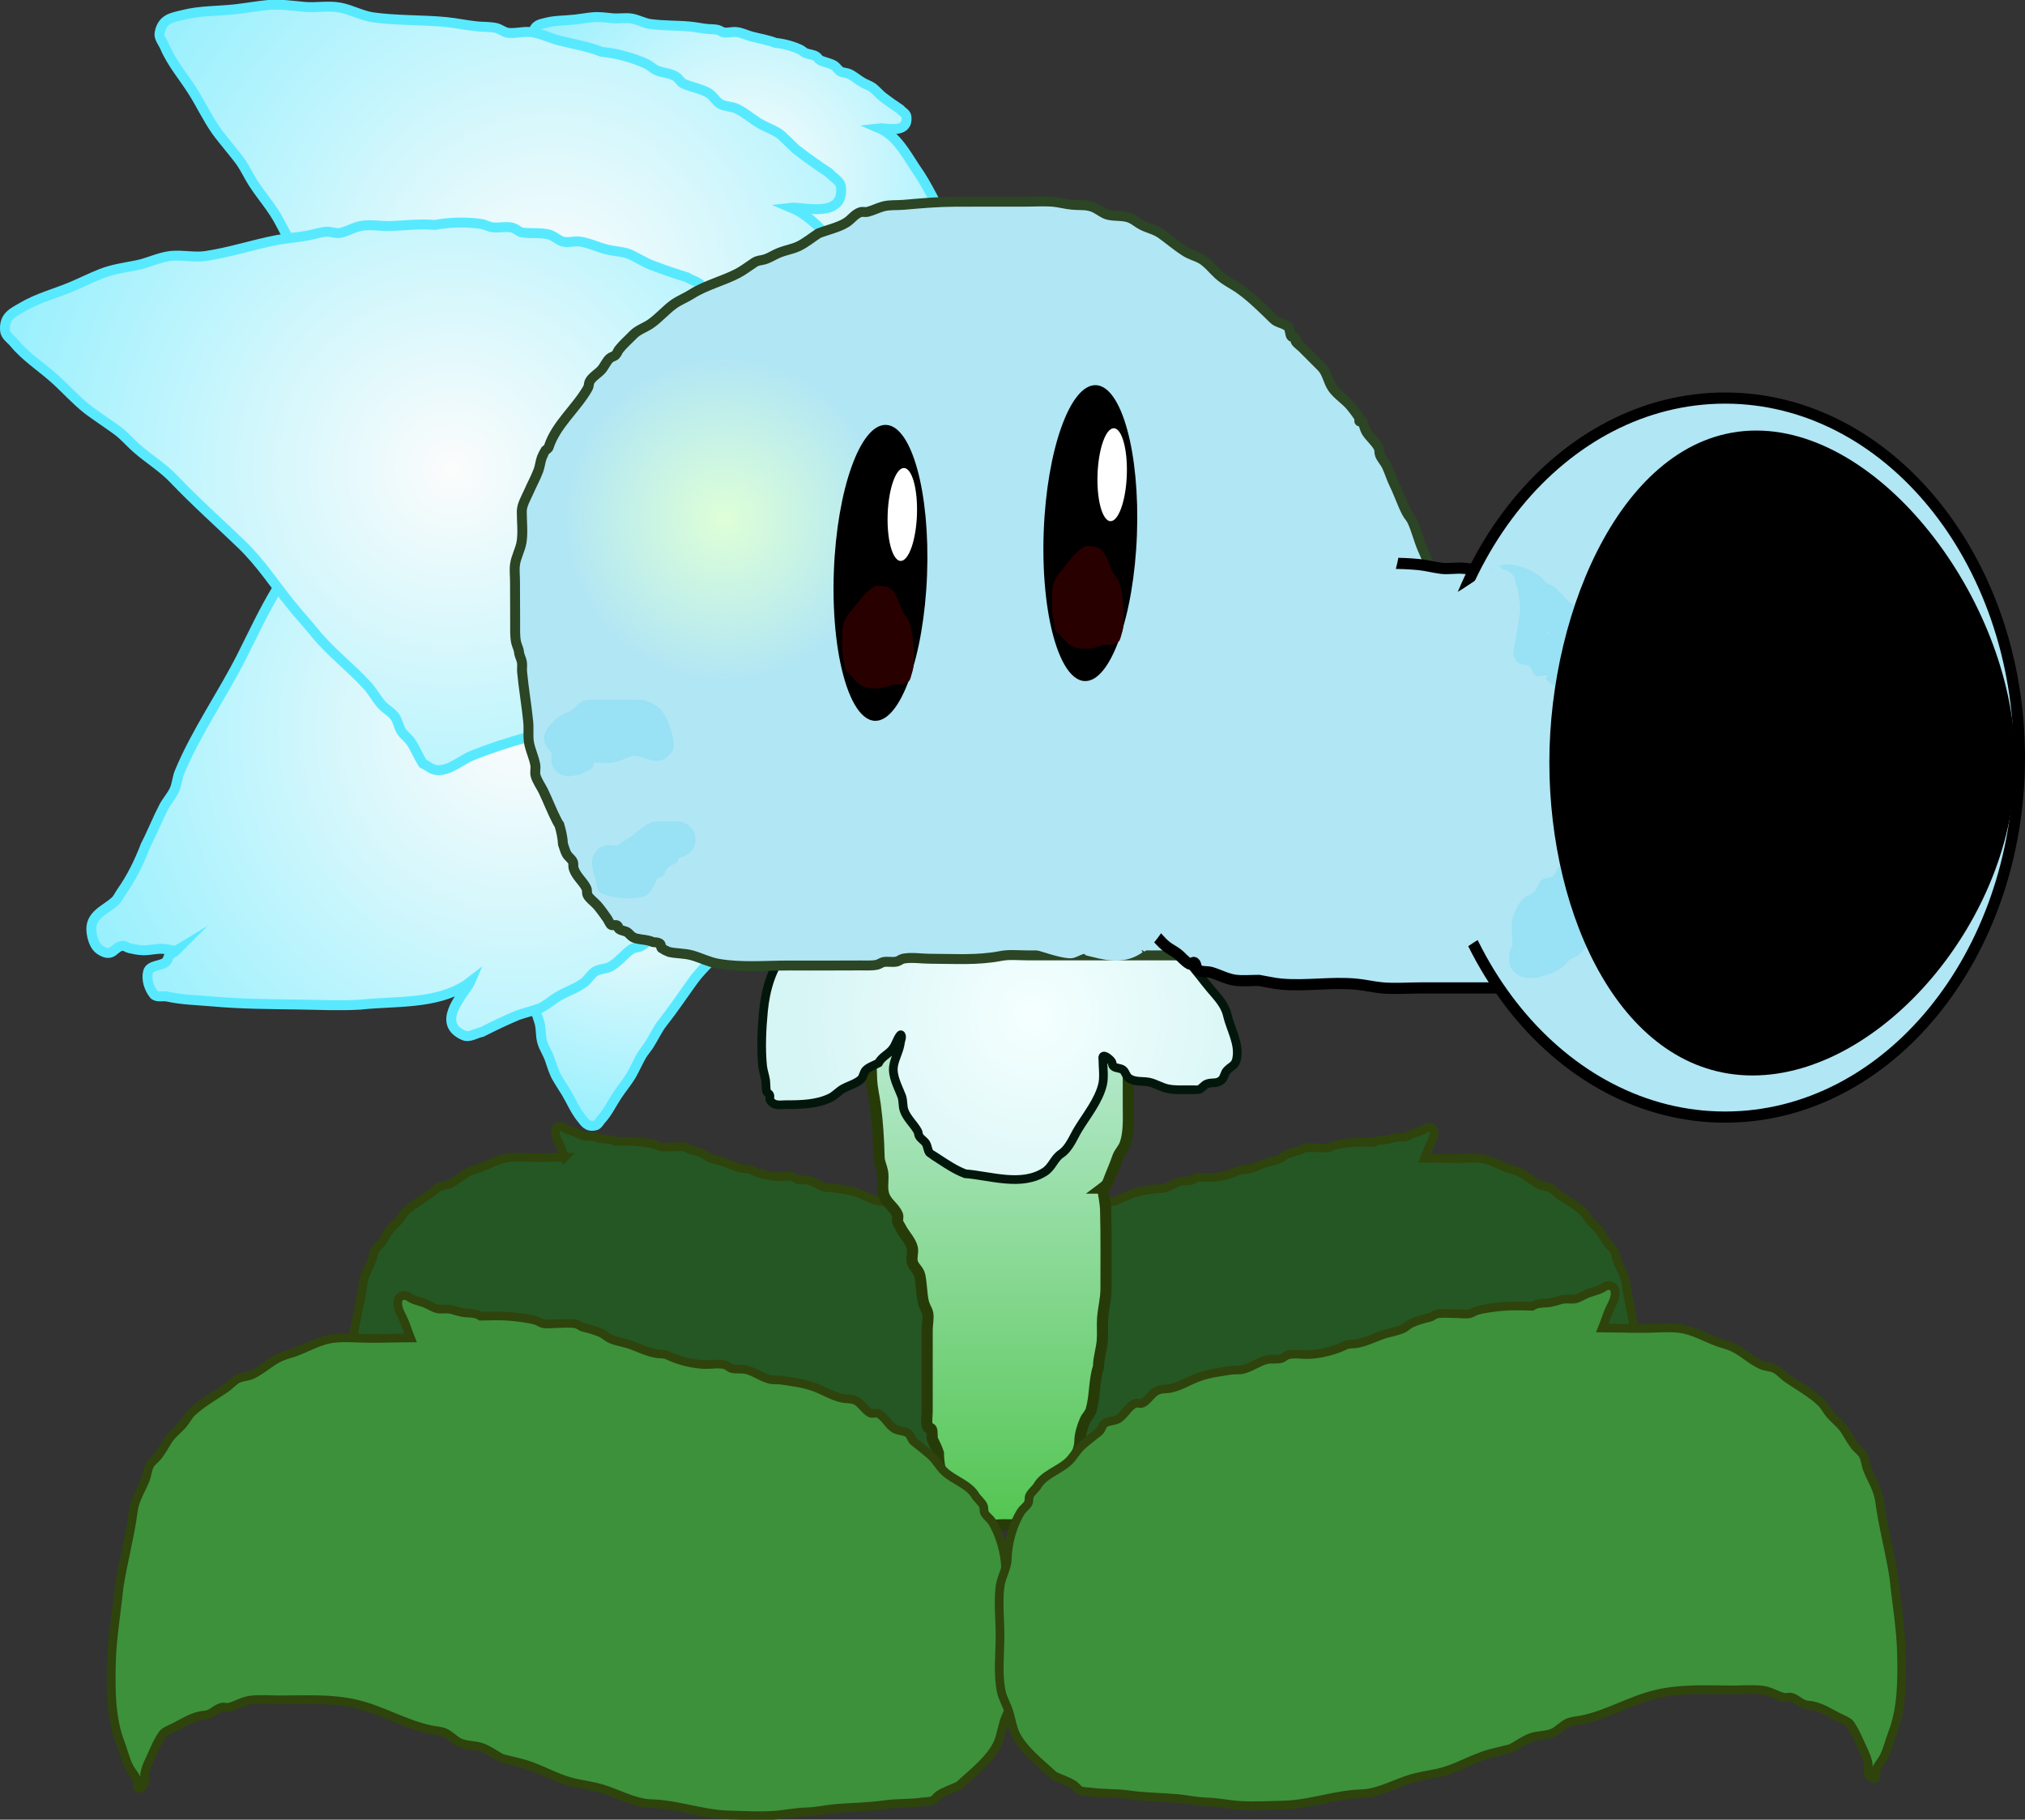
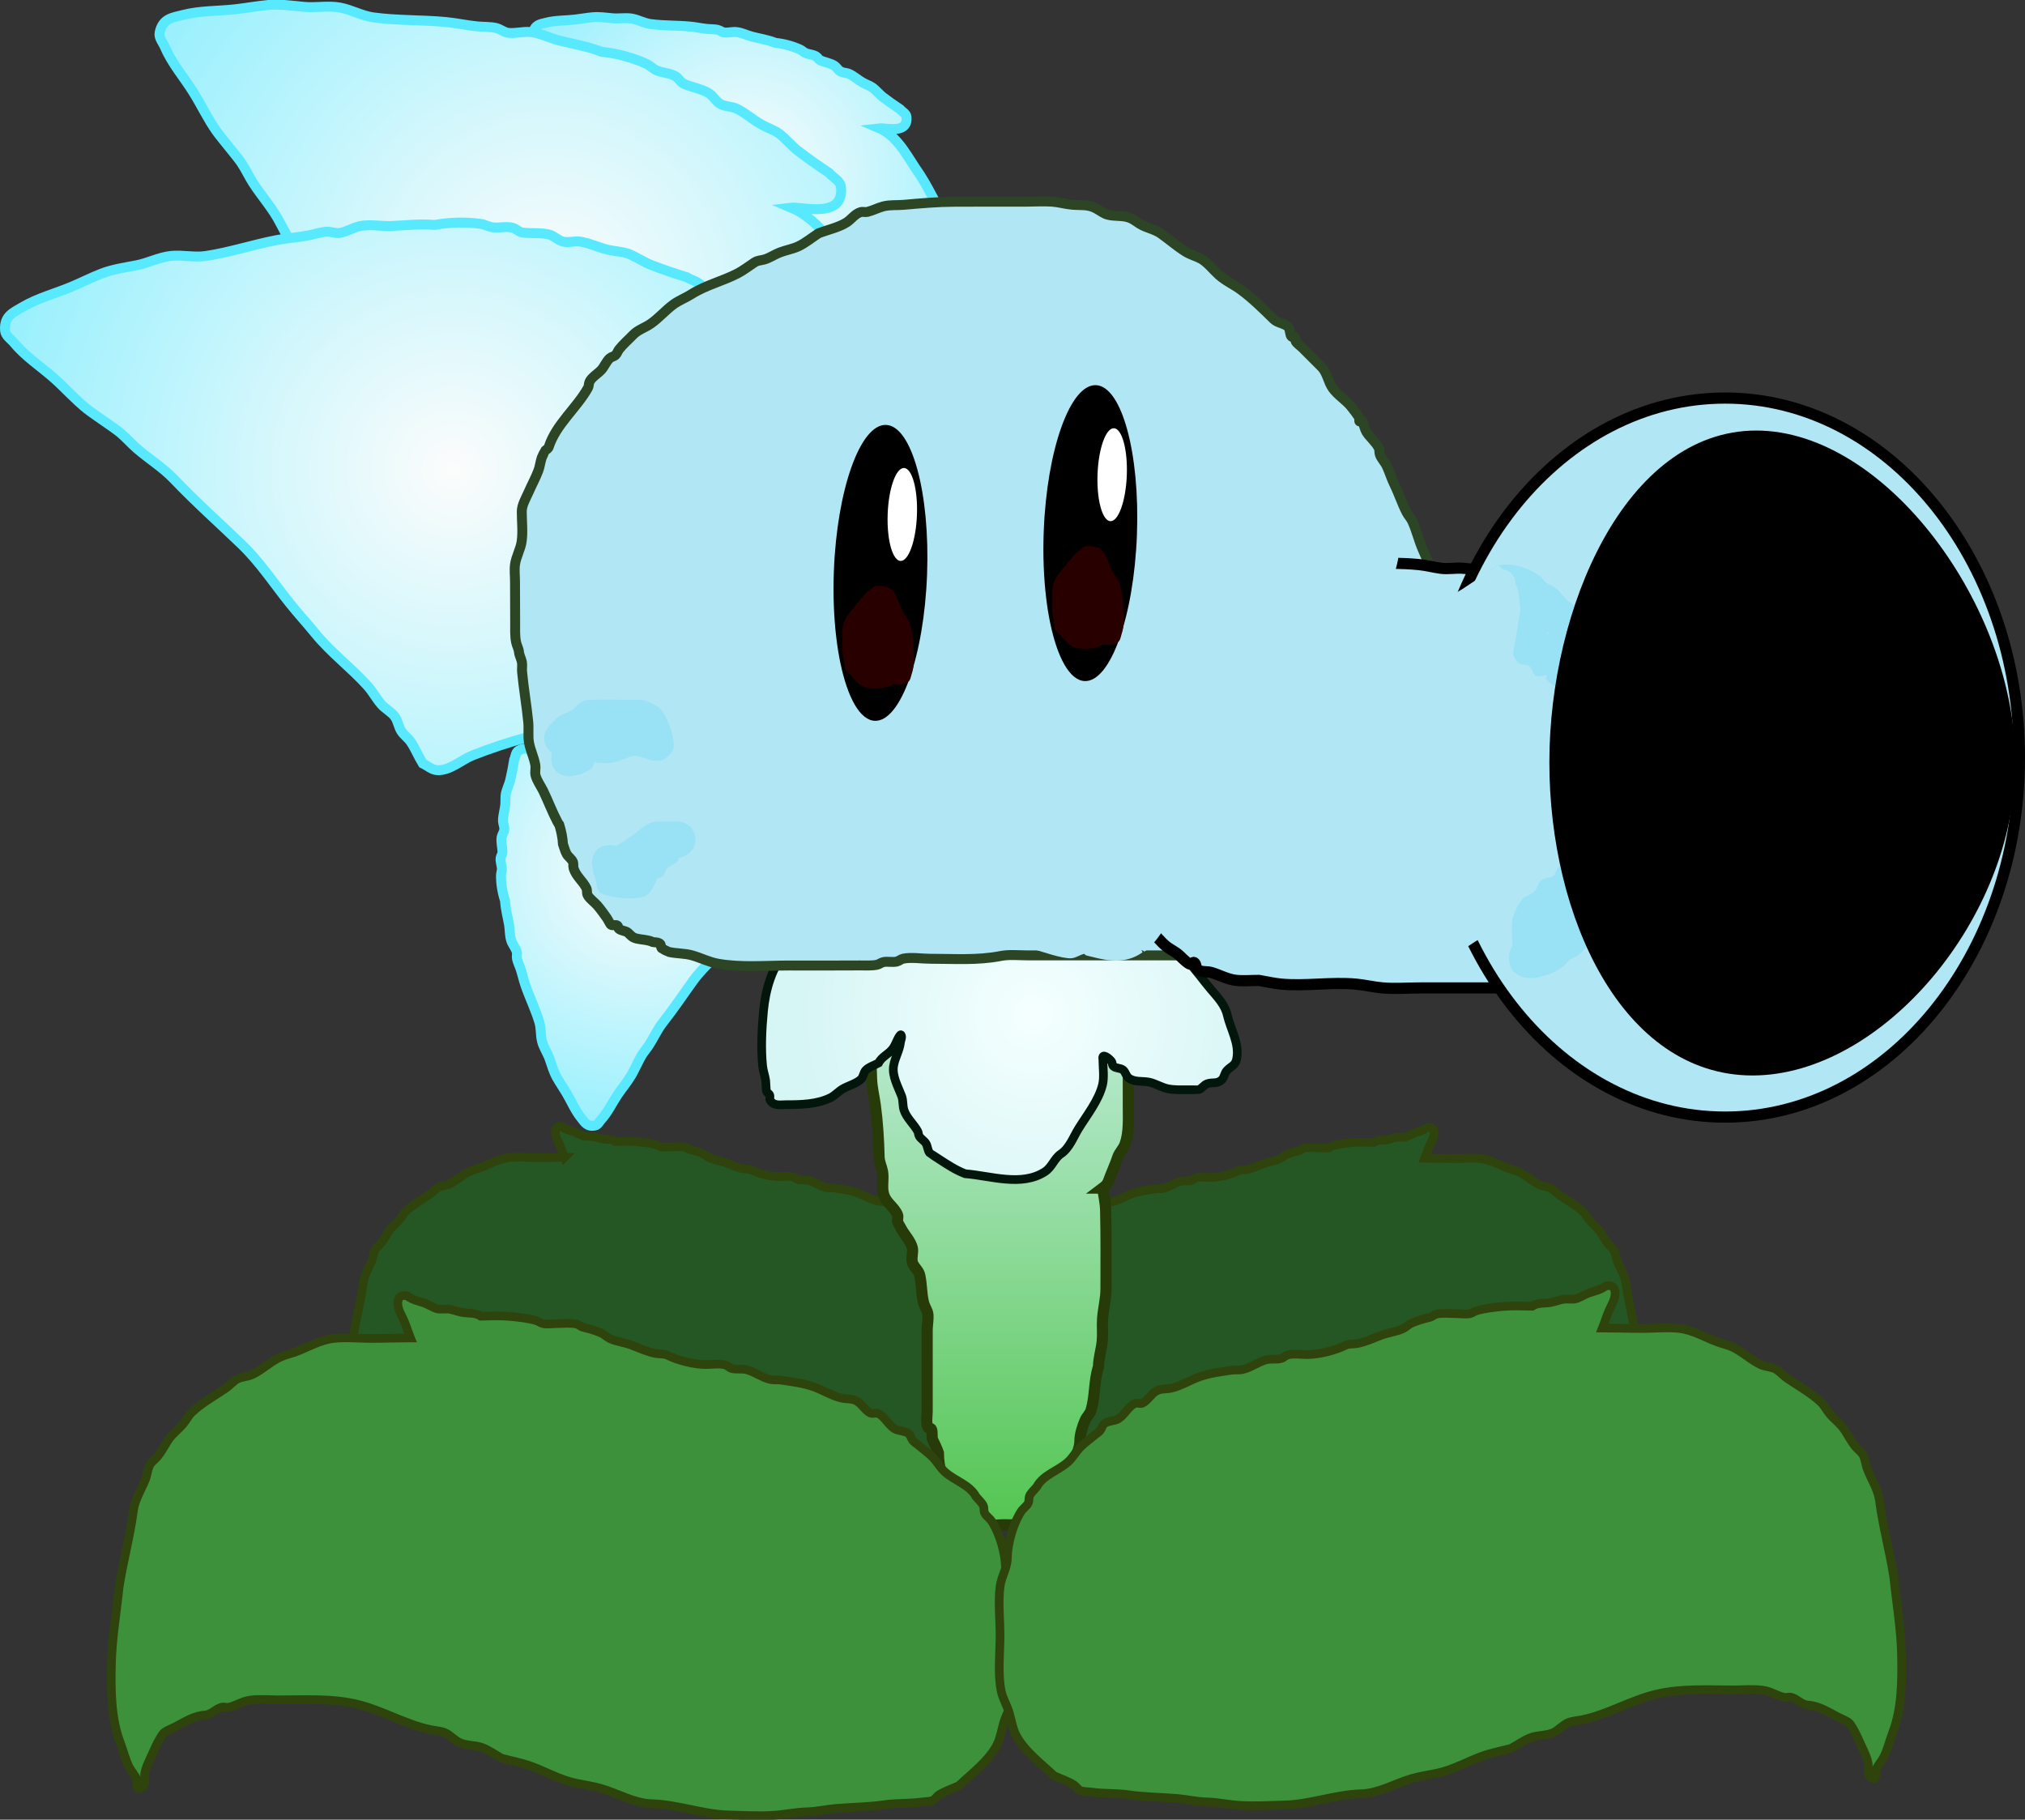
<svg xmlns="http://www.w3.org/2000/svg" version="1.1" width="816.11" height="733.381" viewBox="0,0,816.11,733.381">
  <rect x="0" y="0" width="816.11" height="733.381" fill="#333333" stroke="none" />
  <defs>
    <radialGradient cx="49.319" cy="183.176" r="102.831" gradientUnits="userSpaceOnUse" id="color-1">
      <stop offset="0" stop-color="#fcfcfc" />
      <stop offset="1" stop-color="#99f0fd" />
    </radialGradient>
    <radialGradient cx="94.129" cy="-98.066" r="102.831" gradientUnits="userSpaceOnUse" id="color-2">
      <stop offset="0" stop-color="#fcfcfc" />
      <stop offset="1" stop-color="#99f0fd" />
    </radialGradient>
    <radialGradient cx="14.782" cy="-50.757" r="187.777" gradientUnits="userSpaceOnUse" id="color-3">
      <stop offset="0" stop-color="#fcfcfc" />
      <stop offset="1" stop-color="#99f0fd" />
    </radialGradient>
    <radialGradient cx="0.817" cy="126.385" r="187.777" gradientUnits="userSpaceOnUse" id="color-4">
      <stop offset="0" stop-color="#fcfcfc" />
      <stop offset="1" stop-color="#99f0fd" />
    </radialGradient>
    <radialGradient cx="-24.549" cy="20.922" r="187.777" gradientUnits="userSpaceOnUse" id="color-5">
      <stop offset="0" stop-color="#fcfcfc" />
      <stop offset="1" stop-color="#99f0fd" />
    </radialGradient>
    <linearGradient x1="195.815" y1="192.114" x2="195.815" y2="446.583" gradientUnits="userSpaceOnUse" id="color-6">
      <stop offset="0" stop-color="#d6f5f5" />
      <stop offset="1" stop-color="#53c551" />
    </linearGradient>
    <radialGradient cx="209.369" cy="240.661" r="95.842" gradientUnits="userSpaceOnUse" id="color-7">
      <stop offset="0" stop-color="#f5ffff" />
      <stop offset="1" stop-color="#d6f5f5" />
    </radialGradient>
    <radialGradient cx="84.745" cy="40.961" r="65.315" gradientUnits="userSpaceOnUse" id="color-8">
      <stop offset="0" stop-color="#deffd7" />
      <stop offset="1" stop-color="#deffd7" stop-opacity="0" />
    </radialGradient>
  </defs>
  <g transform="translate(207.091,168.271)">
    <g data-paper-data="{&quot;isPaintingLayer&quot;:true}" fill-rule="nonzero" stroke-linecap="butt" stroke-linejoin="miter" stroke-miterlimit="10" stroke-dasharray="" stroke-dashoffset="0" style="mix-blend-mode: normal">
      <path d="M54.463,93.878c0.677,-0.596 1.333,-1.192 1.895,-1.812c1.023,-1.129 1.524,-2.649 2.452,-3.857c0.623,-0.811 1.397,-1.498 2.165,-2.174c0.371,-0.327 0.953,-0.416 1.237,-0.821c1.178,-1.681 -1.007,-3.37 2.239,-4.619c1.351,-0.52 3.004,0.068 4.275,0.761c3.439,1.875 2.109,5.454 2.492,8.331c0.104,0.779 0.533,1.479 0.786,2.223c1.285,3.789 3.037,7.075 5.196,10.438c1.388,2.797 3.082,5.435 4.467,8.233c0.655,1.323 0.922,2.825 1.648,4.11c0.663,1.173 1.778,2.041 2.478,3.191c5.023,8.251 8.169,17.64 12.546,26.209c2.526,4.944 5.113,9.594 7.277,14.702c1.604,3.788 3.566,7.726 5.6,11.302c1.29,2.27 4.132,4.518 4.318,7.315c0.076,1.15 -0.683,2.202 -1.024,3.303c-1.404,1.171 -3.026,2.073 -4.375,3.307c-0.77,0.704 -1.239,1.702 -2.034,2.378c-0.9,0.765 -2.155,1.063 -2.994,1.895c-0.925,0.917 -1.341,2.246 -2.185,3.238c-1.115,1.31 -2.558,2.317 -3.663,3.636c-3.518,4.201 -6.127,9.024 -9.896,13.089c-1.982,2.137 -3.84,4.405 -5.84,6.521c-3.838,4.062 -7.999,7.707 -11.299,12.265c-4.059,5.605 -7.856,11.335 -12.157,16.77c-2.253,2.826 -3.644,6.119 -5.608,9.132c-0.93,1.426 -2.068,2.713 -2.958,4.165c-0.863,1.41 -3.118,6.191 -4.101,7.865c-1.691,2.877 -3.887,5.427 -5.733,8.207c-2.149,3.237 -3.814,6.879 -6.477,9.786c-0.756,0.825 -1.301,2.107 -2.392,2.357c-3.161,0.726 -4.194,-1.203 -5.698,-3.077c-2.432,-3.03 -3.94,-6.704 -5.914,-10.025c-1.249,-2.101 -2.655,-4.109 -3.856,-6.238c-1.281,-2.306 -2.022,-4.877 -2.877,-7.372c-0.851,-2.484 -2.469,-4.692 -3.105,-7.239c-0.619,-2.479 -0.33,-5.141 -1.052,-7.591c-1.501,-5.099 -3.944,-10.004 -5.669,-15.036c-0.768,-2.24 -1.237,-4.575 -2.01,-6.813c-0.437,-1.264 -1.059,-2.473 -1.347,-3.778c-0.212,-0.96 0.158,-2.008 -0.138,-2.945c-0.477,-1.514 -1.597,-2.763 -2.131,-4.258c-0.755,-2.112 -0.57,-4.45 -0.958,-6.659c-0.575,-3.274 -1.425,-6.257 -1.593,-9.594c-1.058,-3.168 -1.654,-6.725 -1.642,-10.085c0.003,-0.922 0.408,-1.819 0.379,-2.741c-0.046,-1.478 -0.734,-2.947 -0.501,-4.407c0.115,-0.721 0.675,-1.339 0.718,-2.068c0.095,-1.608 -0.7,-4.455 -0.325,-6.275c0.22,-1.065 0.99,-1.996 1.077,-3.079c0.097,-1.209 -0.548,-2.385 -0.541,-3.598c0.012,-2.185 0.762,-4.309 0.936,-6.487c0.12,-1.505 -0.054,-3.042 0.244,-4.522c0.198,-0.984 1.445,-4.032 1.673,-4.992c0.655,-2.758 1.211,-5.718 1.664,-8.519c0.579,-1.218 0.572,-2.974 1.737,-3.653c5.613,-3.269 7.154,4.238 8.428,7.552c0.085,0.221 0.197,0.436 0.324,0.647c-0.005,-0.363 -0.071,-0.73 -0.053,-1.093c0.407,-8.084 6.376,-14.795 10.243,-21.513c2.465,-3.838 5.251,-7.261 7.989,-10.894c3.846,-5.102 7.556,-10.158 11.775,-14.968c2.272,-2.591 4.293,-5.272 6.847,-7.53c0.754,-0.666 1.163,-2.065 2.168,-2.098c1.687,-0.056 3.615,0.582 4.704,1.871c1.092,1.292 -0.792,3.212 -0.518,4.647c0.108,0.564 0.717,0.982 0.738,1.555c0.017,0.477 -0.004,0.953 -0.046,1.429z" fill="url(#color-1)" stroke="#59e9ff" stroke-width="4" />
      <path d="M173.382,-56.599c0.265,0.862 0.537,1.706 0.871,2.473c0.607,1.397 1.786,2.48 2.505,3.823c0.482,0.902 0.79,1.89 1.09,2.868c0.145,0.473 -0.014,1.039 0.239,1.465c1.047,1.766 3.485,0.47 3.287,3.943c-0.083,1.445 -1.3,2.709 -2.454,3.582c-3.125,2.362 -5.838,-0.324 -8.618,-1.161c-0.753,-0.226 -1.567,-0.123 -2.349,-0.2c-3.982,-0.39 -7.698,-0.146 -11.652,0.436c-3.12,0.113 -6.222,0.57 -9.342,0.679c-1.475,0.052 -2.954,-0.324 -4.424,-0.191c-1.341,0.121 -2.592,0.779 -3.929,0.943c-9.587,1.178 -19.438,0.179 -29.05,0.638c-5.545,0.265 -10.849,0.708 -16.394,0.576c-4.113,-0.098 -8.509,0.068 -12.605,0.448c-2.6,0.241 -5.819,1.904 -8.444,0.921c-1.079,-0.404 -1.725,-1.529 -2.588,-2.293c-0.489,-1.761 -0.643,-3.611 -1.211,-5.349c-0.324,-0.991 -1.041,-1.83 -1.329,-2.833c-0.326,-1.135 -0.081,-2.402 -0.494,-3.508c-0.454,-1.22 -1.495,-2.148 -2.051,-3.325c-0.735,-1.556 -1.058,-3.286 -1.805,-4.836c-2.379,-4.936 -5.7,-9.3 -7.851,-14.409c-1.131,-2.686 -2.432,-5.313 -3.537,-8.008c-2.12,-5.17 -3.729,-10.463 -6.523,-15.348c-3.436,-6.007 -7.093,-11.827 -10.274,-17.985c-1.647,-3.217 -4.075,-5.841 -6.011,-8.872c-0.917,-1.435 -1.62,-3.002 -2.577,-4.411c-0.929,-1.367 -4.357,-5.391 -5.477,-6.977c-1.925,-2.726 -3.345,-5.777 -5.118,-8.604c-2.065,-3.292 -4.697,-6.308 -6.249,-9.933c-0.441,-1.029 -1.384,-2.053 -1.163,-3.151c0.641,-3.18 2.823,-3.326 5.15,-3.925c3.763,-0.969 7.732,-0.829 11.571,-1.26c2.429,-0.273 4.838,-0.726 7.273,-0.945c2.629,-0.218 5.277,0.166 7.903,0.414c2.614,0.248 5.292,-0.318 7.876,0.152c2.513,0.457 4.821,1.816 7.351,2.168c5.265,0.732 10.741,0.526 16.037,1.027c2.357,0.223 4.679,0.757 7.037,0.974c1.331,0.123 2.689,0.054 3.998,0.329c0.962,0.202 1.765,0.971 2.74,1.088c1.576,0.189 3.176,-0.317 4.758,-0.188c2.235,0.182 4.29,1.313 6.463,1.869c3.22,0.824 6.288,1.279 9.399,2.5c3.323,0.341 6.81,1.262 9.866,2.657c0.839,0.383 1.489,1.121 2.341,1.474c1.366,0.567 2.988,0.545 4.223,1.359c0.609,0.401 0.942,1.167 1.589,1.506c1.426,0.748 4.348,1.197 5.852,2.288c0.88,0.639 1.411,1.724 2.363,2.249c1.062,0.586 2.4,0.483 3.502,0.989c1.986,0.911 3.613,2.469 5.526,3.524c1.322,0.729 2.794,1.204 4.02,2.085c0.815,0.586 3.079,2.978 3.86,3.581c2.244,1.733 4.712,3.459 7.078,5.025c0.871,1.029 2.475,1.746 2.613,3.088c0.667,6.461 -6.809,4.774 -10.353,4.569c-0.237,-0.014 -0.479,0 -0.723,0.029c0.333,0.145 0.695,0.236 1.018,0.402c7.199,3.7 10.856,11.903 15.385,18.194c2.482,3.827 4.454,7.775 6.636,11.766c3.066,5.606 6.144,11.069 8.79,16.895c1.425,3.138 3.036,6.083 4.041,9.341c0.296,0.961 1.403,1.91 1.019,2.839c-0.644,1.56 -2.019,3.054 -3.642,3.516c-1.627,0.463 -2.601,-2.045 -4.021,-2.386c-0.558,-0.134 -1.19,0.249 -1.721,0.032c-0.442,-0.181 -0.867,-0.396 -1.283,-0.631z" fill="url(#color-2)" stroke="#59e9ff" stroke-width="4" />
      <path d="M159.503,24.965c0.483,1.574 0.981,3.115 1.59,4.517c1.109,2.551 3.262,4.528 4.574,6.982c0.881,1.647 1.442,3.452 1.99,5.238c0.265,0.864 -0.025,1.898 0.436,2.675c1.912,3.224 6.365,0.858 6.002,7.2c-0.151,2.639 -2.373,4.947 -4.482,6.541c-5.707,4.313 -10.661,-0.593 -15.737,-2.119c-1.374,-0.413 -2.862,-0.225 -4.29,-0.364c-7.271,-0.712 -14.057,-0.267 -21.277,0.796c-5.698,0.206 -11.361,1.04 -17.059,1.24c-2.694,0.095 -5.394,-0.591 -8.079,-0.349c-2.449,0.221 -4.733,1.423 -7.174,1.723c-17.507,2.152 -35.496,0.326 -53.048,1.165c-10.126,0.484 -19.81,1.293 -29.937,1.051c-7.51,-0.18 -15.538,0.123 -23.018,0.817c-4.747,0.44 -10.626,3.477 -15.42,1.683c-1.971,-0.738 -3.15,-2.792 -4.726,-4.188c-0.893,-3.216 -1.173,-6.595 -2.212,-9.767c-0.593,-1.81 -1.9,-3.342 -2.426,-5.173c-0.596,-2.073 -0.149,-4.386 -0.901,-6.407c-0.83,-2.228 -2.729,-3.922 -3.745,-6.072c-1.342,-2.841 -1.932,-6 -3.296,-8.83c-4.345,-9.014 -10.409,-16.982 -14.337,-26.311c-2.065,-4.905 -4.441,-9.702 -6.459,-14.622c-3.872,-9.441 -6.809,-19.106 -11.911,-28.026c-6.275,-10.969 -12.953,-21.596 -18.762,-32.842c-3.008,-5.875 -7.442,-10.666 -10.977,-16.2c-1.674,-2.621 -2.959,-5.482 -4.707,-8.054c-1.696,-2.497 -7.957,-9.845 -10.002,-12.74c-3.516,-4.977 -6.108,-10.549 -9.346,-15.712c-3.771,-6.011 -8.578,-11.519 -11.412,-18.138c-0.805,-1.879 -2.527,-3.75 -2.124,-5.754c1.17,-5.807 5.155,-6.074 9.405,-7.168c6.871,-1.769 14.119,-1.514 21.13,-2.301c4.436,-0.498 8.835,-1.327 13.281,-1.725c4.801,-0.398 9.636,0.302 14.431,0.757c4.773,0.452 9.664,-0.581 14.381,0.277c4.59,0.834 8.803,3.317 13.423,3.959c9.615,1.337 19.613,0.961 29.284,1.876c4.305,0.407 8.544,1.382 12.849,1.779c2.431,0.224 4.91,0.098 7.3,0.6c1.756,0.369 3.222,1.772 5.004,1.986c2.878,0.345 5.8,-0.579 8.688,-0.344c4.082,0.332 7.834,2.398 11.801,3.414c5.88,1.505 11.483,2.335 17.163,4.566c6.068,0.622 12.435,2.305 18.017,4.853c1.532,0.699 2.72,2.046 4.275,2.692c2.494,1.035 5.456,0.996 7.711,2.481c1.113,0.733 1.721,2.131 2.901,2.75c2.604,1.367 7.94,2.186 10.685,4.179c1.607,1.166 2.576,3.148 4.314,4.108c1.939,1.071 4.382,0.882 6.395,1.805c3.626,1.664 6.597,4.508 10.09,6.435c2.413,1.332 5.102,2.198 7.34,3.807c1.489,1.07 5.622,5.437 7.048,6.539c4.098,3.164 8.605,6.316 12.925,9.176c1.591,1.879 4.519,3.189 4.772,5.638c1.218,11.799 -12.433,8.717 -18.905,8.344c-0.432,-0.025 -0.874,0.001 -1.32,0.053c0.608,0.264 1.269,0.431 1.859,0.734c13.145,6.756 19.823,21.736 28.094,33.224c4.533,6.988 8.133,14.198 12.118,21.486c5.598,10.237 11.219,20.213 16.051,30.851c2.602,5.729 5.544,11.108 7.379,17.057c0.541,1.755 2.561,3.487 1.861,5.185c-1.176,2.848 -3.687,5.577 -6.651,6.42c-2.971,0.846 -4.75,-3.734 -7.343,-4.357c-1.019,-0.245 -2.173,0.455 -3.143,0.058c-0.806,-0.33 -1.583,-0.723 -2.344,-1.152z" fill="url(#color-3)" stroke="#59e9ff" stroke-width="4" />
-       <path d="M-136.375,215.021c-1.608,-0.355 -3.194,-0.681 -4.714,-0.842c-2.767,-0.292 -5.548,0.608 -8.329,0.541c-1.867,-0.045 -3.715,-0.445 -5.538,-0.849c-0.882,-0.195 -1.64,-0.957 -2.543,-0.938c-3.748,0.076 -3.882,5.116 -9.222,1.676c-2.222,-1.431 -3.136,-4.503 -3.484,-7.123c-0.941,-7.091 5.768,-8.986 9.597,-12.65c1.037,-0.992 1.605,-2.38 2.43,-3.554c4.201,-5.977 7.158,-12.101 9.79,-18.908c2.628,-5.06 4.692,-10.399 7.325,-15.457c1.245,-2.391 3.172,-4.403 4.284,-6.858c1.015,-2.24 1.094,-4.82 2.035,-7.092c6.752,-16.295 17.203,-31.05 25.12,-46.738c4.567,-9.051 8.634,-17.876 13.833,-26.57c3.856,-6.447 7.547,-13.583 10.629,-20.434c1.956,-4.348 2.209,-10.96 6.132,-14.248c1.613,-1.352 3.981,-1.366 5.972,-2.049c3.239,0.807 6.317,2.228 9.589,2.887c1.867,0.376 3.845,-0.007 5.697,0.437c2.097,0.503 3.89,2.031 6.019,2.372c2.348,0.376 4.757,-0.443 7.129,-0.268c3.133,0.231 6.173,1.275 9.308,1.482c9.985,0.66 19.906,-0.692 29.96,0.486c5.286,0.619 10.631,0.915 15.907,1.582c10.123,1.281 19.981,3.487 30.257,3.442c12.637,-0.056 25.175,-0.632 37.823,-0.148c6.594,0.276 12.948,-1.222 19.506,-1.572c3.105,-0.166 6.229,0.126 9.328,-0.128c3.008,-0.246 12.487,-2.075 16.014,-2.428c6.063,-0.607 12.189,-0.118 18.277,-0.393c7.089,-0.32 14.25,-1.79 21.406,-0.995c2.032,0.226 4.508,-0.352 6.053,0.987c4.477,3.879 2.746,7.478 1.604,11.716c-1.845,6.851 -5.638,13.032 -8.407,19.521c-1.752,4.106 -3.198,8.342 -5.042,12.407c-2.019,4.374 -5.01,8.236 -7.768,12.186c-2.745,3.931 -4.256,8.696 -7.326,12.379c-2.987,3.583 -7.223,6.026 -10.058,9.731c-5.9,7.708 -10.498,16.595 -16.059,24.56c-2.475,3.545 -5.412,6.754 -7.879,10.305c-1.393,2.005 -2.504,4.225 -4.119,6.057c-1.187,1.347 -3.13,1.931 -4.194,3.376c-1.718,2.334 -2.353,5.332 -3.981,7.73c-2.3,3.388 -5.946,5.636 -8.785,8.588c-4.207,4.375 -7.689,8.842 -12.428,12.686c-3.53,4.974 -8.132,9.686 -13.099,13.288c-1.363,0.989 -3.121,1.359 -4.449,2.394c-2.129,1.66 -3.554,4.257 -5.958,5.488c-1.186,0.607 -2.702,0.448 -3.822,1.169c-2.472,1.593 -5.813,5.832 -8.9,7.24c-1.807,0.824 -4.008,0.691 -5.7,1.731c-1.887,1.16 -2.926,3.379 -4.722,4.676c-3.234,2.336 -7.173,3.52 -10.571,5.61c-2.348,1.444 -4.426,3.357 -6.929,4.513c-1.664,0.768 -7.501,2.214 -9.162,2.912c-4.772,2.007 -9.735,4.377 -14.352,6.727c-2.419,0.458 -5.002,2.361 -7.257,1.375c-10.867,-4.753 -1.461,-15.114 2.053,-20.562c0.235,-0.364 0.43,-0.761 0.604,-1.175c-0.529,0.399 -1,0.892 -1.555,1.256c-12.356,8.111 -28.681,6.542 -42.753,8.08c-8.315,0.502 -16.362,0.083 -24.668,-0.039c-11.666,-0.172 -23.117,-0.194 -34.755,-1.23c-6.268,-0.558 -12.398,-0.647 -18.479,-1.982c-1.793,-0.393 -4.297,0.511 -5.428,-0.935c-1.899,-2.426 -3.036,-5.956 -2.311,-8.951c0.727,-3.002 5.589,-2.294 7.409,-4.243c0.715,-0.766 0.675,-2.115 1.498,-2.763c0.684,-0.539 1.409,-1.022 2.157,-1.472z" fill="url(#color-4)" stroke="#59e9ff" stroke-width="4" />
      <path d="M135.608,52.982c0.906,1.376 1.815,2.715 2.794,3.889c1.781,2.138 4.402,3.431 6.35,5.417c1.308,1.333 2.353,2.908 3.38,4.469c0.497,0.755 0.509,1.829 1.169,2.445c2.74,2.558 6.349,-0.963 7.781,5.226c0.596,2.575 -0.889,5.415 -2.466,7.536c-4.267,5.741 -10.399,2.424 -15.699,2.382c-1.435,-0.011 -2.81,0.588 -4.22,0.854c-7.178,1.358 -13.567,3.689 -20.199,6.736c-5.411,1.797 -10.613,4.187 -16.026,5.979c-2.559,0.847 -5.343,0.947 -7.852,1.932c-2.289,0.899 -4.144,2.694 -6.402,3.667c-16.199,6.979 -33.978,10.276 -50.589,16.007c-9.583,3.307 -18.651,6.801 -28.438,9.411c-7.258,1.935 -14.879,4.48 -21.863,7.245c-4.433,1.755 -9.223,6.32 -14.328,5.943c-2.099,-0.155 -3.807,-1.795 -5.711,-2.693c-1.76,-2.836 -2.977,-6 -4.864,-8.754c-1.077,-1.571 -2.762,-2.675 -3.781,-4.284c-1.153,-1.822 -1.374,-4.168 -2.663,-5.896c-1.422,-1.906 -3.72,-2.998 -5.299,-4.777c-2.085,-2.35 -3.538,-5.217 -5.642,-7.55c-6.7,-7.432 -14.757,-13.378 -21.145,-21.23c-3.359,-4.128 -6.986,-8.066 -10.304,-12.222c-6.366,-7.975 -11.898,-16.427 -19.298,-23.557c-9.101,-8.767 -18.494,-17.093 -27.225,-26.256c-4.536,-4.794 -10.136,-8.149 -15.083,-12.468c-2.342,-2.045 -4.379,-4.432 -6.778,-6.41c-2.329,-1.92 -10.4,-7.216 -13.176,-9.421c-4.771,-3.791 -8.823,-8.411 -13.38,-12.457c-5.306,-4.712 -11.466,-8.649 -16.044,-14.206c-1.3,-1.578 -3.478,-2.89 -3.653,-4.927c-0.507,-5.902 3.243,-7.276 7.015,-9.519c6.098,-3.626 13.126,-5.416 19.635,-8.139c4.118,-1.723 8.107,-3.753 12.263,-5.383c4.496,-1.729 9.333,-2.414 14.063,-3.324c4.708,-0.906 9.113,-3.27 13.881,-3.77c4.639,-0.487 9.38,0.713 13.995,0.033c9.603,-1.415 19.094,-4.583 28.633,-6.419c4.246,-0.817 8.588,-1.071 12.832,-1.899c2.396,-0.467 4.741,-1.284 7.175,-1.473c1.789,-0.139 3.59,0.797 5.361,0.502c2.859,-0.476 5.404,-2.184 8.243,-2.769c4.011,-0.827 8.192,0.103 12.285,-0.036c6.066,-0.205 11.677,-0.981 17.754,-0.435c5.998,-1.106 12.582,-1.278 18.655,-0.399c1.667,0.241 3.185,1.201 4.859,1.384c2.684,0.294 5.516,-0.575 8.097,0.217c1.274,0.391 2.25,1.562 3.556,1.825c2.883,0.581 8.234,-0.131 11.429,1.012c1.87,0.668 3.356,2.298 5.294,2.732c2.162,0.483 4.453,-0.384 6.644,-0.062c3.947,0.579 7.597,2.475 11.491,3.345c2.69,0.601 5.514,0.678 8.114,1.593c1.729,0.609 6.922,3.641 8.6,4.298c4.821,1.887 10.031,3.647 14.981,5.179c2.054,1.357 5.232,1.793 6.162,4.072c4.48,10.983 -9.486,11.856 -15.804,13.314c-0.422,0.097 -0.839,0.246 -1.252,0.421c0.658,0.083 1.339,0.057 1.991,0.183c14.513,2.795 25.127,15.299 36.289,24.004c6.312,5.435 11.791,11.345 17.662,17.222c8.246,8.254 16.441,16.251 24.065,25.106c4.106,4.769 8.439,9.105 11.87,14.3c1.012,1.532 3.437,2.628 3.241,4.454c-0.329,3.064 -1.974,6.387 -4.582,8.029c-2.614,1.646 -5.607,-2.25 -8.27,-2.121c-1.047,0.051 -1.958,1.046 -3,0.937c-0.867,-0.091 -1.723,-0.249 -2.573,-0.448z" fill="url(#color-5)" stroke="#59e9ff" stroke-width="4" />
      <path d="M20.413,298.172c-0.657,-1.629 -1.18,-3.348 -1.863,-4.958c-0.542,-1.276 -1.464,-2.76 -1.736,-4.116c-0.443,-2.213 0.341,-3.814 2.673,-3.199c1.534,1.146 3.067,1.415 4.825,2.01c1.31,0.444 2.655,1.394 3.94,1.731c0.927,0.244 2.208,0.006 3.173,0.087c1.491,0.126 2.814,0.781 4.272,1.012c1.89,0.3 3.631,-0.037 5.309,1.069c2.833,-0.066 5.786,-0.185 8.61,0.075c2.418,0.223 5.306,0.544 7.633,1.23c0.683,0.201 1.256,0.719 1.953,0.865c1.274,0.268 2.94,-0.011 4.247,-0.007c1.726,0.006 3.896,-0.268 5.575,0.153c0.703,0.176 1.251,0.783 1.957,0.95c1.741,0.413 3.536,0.903 5.227,1.65c0.984,0.435 1.778,1.313 2.764,1.736c1.95,0.837 4.228,1.082 6.236,1.855c2.297,0.883 4.671,2.004 7.109,2.436c1.149,0.204 2.275,-0.031 3.371,0.514c3.064,1.524 7.754,2.697 11.243,2.697c1.701,0 3.957,-0.372 5.598,0.106c0.695,0.203 1.206,0.853 1.903,1.048c1.344,0.375 2.953,0.008 4.328,0.354c2.424,0.61 4.607,2.348 7.018,2.874c1,0.218 2.186,0.046 3.22,0.199c3.308,0.494 6.518,0.871 9.671,2.031c2.599,0.956 5.312,2.656 8.011,3.234c1.615,0.346 2.803,0.006 4.353,0.844c1.482,0.82 2.579,2.911 4.035,3.536c0.666,0.286 1.503,-0.193 2.172,0.086c1.915,0.798 3.085,3.423 4.858,4.486c1.188,0.712 3.117,0.571 4.19,1.464c0.416,0.346 0.775,1.528 1.14,1.969c0.443,0.534 1.067,0.888 1.597,1.335c1.381,1.164 2.929,2.261 4.201,3.544c1.263,1.274 2.15,2.957 3.459,4.182c2.946,2.758 7.368,3.812 9.287,7.408c0.628,0.767 1.693,1.714 2.105,2.608c0.304,0.658 0.081,1.483 0.39,2.139c0.423,0.895 1.534,1.596 2.075,2.433c2.406,3.723 3.974,9.363 4.054,13.742c0.054,2.982 1.755,5.336 2.134,8.291c0.586,4.574 0.005,9.615 0.004,14.232c-0.001,5.218 0.719,11.325 -0.355,16.446c-0.439,2.094 -1.695,4.096 -2.304,6.16c-0.598,2.025 -0.964,4.455 -1.884,6.352c-2.293,4.727 -7.497,8.618 -11.251,12.164c-1.887,0.893 -4.202,1.595 -5.927,2.762c-0.446,0.301 -1.209,1.315 -1.659,1.531c-0.857,0.411 -2.445,0.371 -3.395,0.505c-3.612,0.51 -7.265,0.253 -10.838,0.778c-4.756,0.692 -9.365,0.691 -14.126,1.084c-2.921,0.241 -5.733,0.939 -8.676,1.008c-3.277,0.077 -6.46,0.808 -9.722,1.014c-4.327,0.273 -8.789,0.006 -13.12,-0.11c-7.629,-0.204 -14.875,-3.085 -22.557,-3.293c-5.044,-0.156 -9.909,-3.062 -14.678,-4.447c-2.404,-0.699 -4.971,-1.052 -7.421,-1.572c-4.777,-1.013 -8.733,-3.377 -13.267,-5.017c-2.703,-0.978 -5.66,-1.509 -8.436,-2.263c-1.841,-1.002 -3.758,-2.409 -5.718,-3.138c-2.017,-0.75 -4.427,-0.542 -6.413,-1.374c-1.647,-0.69 -2.902,-2.314 -4.546,-2.999c-1.221,-0.509 -2.868,-0.591 -4.167,-0.864c-7.457,-1.565 -14.107,-5.685 -21.568,-7.464c-7.387,-1.766 -15.119,-1.263 -22.652,-1.261c-2.807,0.005 -5.857,-0.294 -8.639,0.096c-2.194,0.308 -4.054,1.585 -6.116,2.07c-0.701,0.165 -1.465,-0.191 -2.159,0c-1.866,0.513 -2.887,2.138 -4.953,2.297c-3.179,0.206 -5.949,2.049 -8.771,3.509c-0.93,0.481 -2.934,1.193 -3.54,2.071c-1.616,2.341 -2.594,4.932 -3.84,7.57c-0.565,1.191 -1.186,2.648 -1.398,3.958c-0.151,0.934 0.35,2.646 -0.317,3.444c-0.381,0.455 -0.982,1.081 -1.543,0.888c-0.668,-0.229 -0.248,-1.977 -0.427,-2.493c-0.421,-1.208 -1.612,-2.471 -2.214,-3.614c-1.146,-2.177 -1.755,-4.911 -2.644,-7.221c-2.734,-7.1 -2.759,-15.11 -2.622,-22.697c0.138,-7.624 1.47,-15.2 2.254,-22.796c1.155,-7.576 3.201,-14.845 4.189,-22.445c0.447,-3.382 2.345,-6.112 3.556,-9.223c0.513,-1.319 0.607,-3.015 1.313,-4.24c0.531,-0.922 1.607,-1.626 2.265,-2.463c1.098,-1.393 1.989,-3.016 2.919,-4.524c1.174,-1.89 3.009,-3.194 4.453,-4.87c0.939,-1.09 1.617,-2.533 2.662,-3.52c2.828,-2.671 6.613,-4.773 9.834,-6.97c1.172,-0.798 2.223,-2.08 3.46,-2.739c1.269,-0.675 2.91,-0.631 4.214,-1.229c2.93,-1.344 5.377,-3.804 8.329,-5.166c1.308,-0.603 2.81,-0.957 4.174,-1.421c3.758,-1.357 7.325,-3.571 11.352,-4.047c3.541,-0.418 7.389,-0.004 10.958,-0.004c3.829,0 7.725,-0.149 11.612,-0.158z" fill="#255724" stroke="#2e440c" stroke-width="3.5" />
      <path d="M378.733,298.689c3.569,0 7.417,-0.415 10.958,0.004c4.027,0.476 7.594,2.689 11.352,4.047c1.365,0.463 2.867,0.817 4.174,1.421c2.952,1.362 5.399,3.822 8.329,5.166c1.304,0.598 2.945,0.554 4.214,1.229c1.237,0.658 2.289,1.94 3.46,2.739c3.22,2.197 7.006,4.299 9.834,6.97c1.045,0.987 1.723,2.431 2.662,3.52c1.444,1.676 3.279,2.98 4.453,4.87c0.93,1.508 1.821,3.13 2.919,4.524c0.659,0.836 1.735,1.541 2.265,2.463c0.705,1.225 0.799,2.922 1.313,4.24c1.211,3.111 3.108,5.841 3.556,9.223c0.988,7.601 3.034,14.869 4.189,22.445c0.784,7.596 2.116,15.172 2.254,22.796c0.137,7.587 0.112,15.596 -2.622,22.697c-0.889,2.31 -1.498,5.044 -2.644,7.221c-0.602,1.143 -1.793,2.406 -2.214,3.614c-0.179,0.515 0.241,2.264 -0.427,2.493c-0.561,0.193 -1.162,-0.433 -1.543,-0.888c-0.667,-0.798 -0.166,-2.51 -0.317,-3.444c-0.212,-1.31 -0.833,-2.767 -1.398,-3.958c-1.245,-2.638 -2.224,-5.23 -3.84,-7.57c-0.606,-0.878 -2.61,-1.59 -3.54,-2.071c-2.822,-1.46 -5.592,-3.303 -8.771,-3.509c-2.066,-0.159 -3.087,-1.784 -4.953,-2.297c-0.694,-0.191 -1.459,0.165 -2.159,-0c-2.062,-0.485 -3.922,-1.762 -6.116,-2.07c-2.782,-0.39 -5.832,-0.091 -8.639,-0.096c-7.532,-0.001 -15.265,-0.505 -22.652,1.261c-7.46,1.779 -14.111,5.899 -21.568,7.464c-1.299,0.272 -2.946,0.355 -4.167,0.864c-1.643,0.685 -2.898,2.309 -4.546,2.999c-1.986,0.832 -4.396,0.624 -6.413,1.374c-1.961,0.729 -3.877,2.136 -5.718,3.138c-2.776,0.754 -5.732,1.285 -8.436,2.263c-4.535,1.641 -8.49,4.005 -13.267,5.017c-2.45,0.519 -5.017,0.873 -7.421,1.572c-4.769,1.386 -9.634,4.291 -14.678,4.447c-7.682,0.208 -14.928,3.089 -22.557,3.293c-4.332,0.116 -8.794,0.383 -13.12,0.11c-3.261,-0.206 -6.444,-0.936 -9.722,-1.014c-2.944,-0.07 -5.755,-0.767 -8.676,-1.008c-4.761,-0.393 -9.37,-0.392 -14.126,-1.084c-3.572,-0.525 -7.226,-0.268 -10.838,-0.778c-0.95,-0.134 -2.538,-0.094 -3.395,-0.505c-0.45,-0.216 -1.213,-1.229 -1.659,-1.531c-1.725,-1.167 -4.04,-1.869 -5.927,-2.762c-3.753,-3.546 -8.957,-7.437 -11.251,-12.164c-0.92,-1.897 -1.286,-4.327 -1.884,-6.352c-0.609,-2.064 -1.865,-4.066 -2.304,-6.16c-1.073,-5.121 -0.354,-11.229 -0.355,-16.446c-0.001,-4.616 -0.582,-9.657 0.004,-14.232c0.379,-2.955 2.079,-5.31 2.134,-8.291c0.079,-4.379 1.648,-10.019 4.054,-13.742c0.541,-0.837 1.652,-1.538 2.075,-2.433c0.31,-0.655 0.087,-1.481 0.39,-2.139c0.412,-0.894 1.477,-1.841 2.105,-2.608c1.919,-3.596 6.34,-4.65 9.287,-7.408c1.308,-1.224 2.196,-2.908 3.459,-4.182c1.271,-1.283 2.819,-2.379 4.201,-3.544c0.531,-0.447 1.155,-0.801 1.597,-1.335c0.365,-0.441 0.725,-1.623 1.14,-1.969c1.073,-0.893 3.002,-0.752 4.19,-1.464c1.773,-1.063 2.943,-3.688 4.858,-4.486c0.669,-0.279 1.506,0.2 2.172,-0.086c1.456,-0.625 2.553,-2.715 4.035,-3.536c1.551,-0.837 2.738,-0.498 4.353,-0.844c2.698,-0.578 5.412,-2.278 8.011,-3.234c3.153,-1.159 6.364,-1.537 9.671,-2.031c1.034,-0.153 2.22,0.019 3.22,-0.199c2.412,-0.526 4.595,-2.264 7.018,-2.874c1.374,-0.346 2.984,0.021 4.328,-0.354c0.698,-0.195 1.208,-0.845 1.903,-1.048c1.641,-0.478 3.897,-0.106 5.598,-0.106c3.49,-0.001 8.179,-1.174 11.243,-2.697c1.096,-0.545 2.222,-0.311 3.371,-0.514c2.438,-0.432 4.812,-1.552 7.109,-2.436c2.008,-0.772 4.286,-1.018 6.236,-1.855c0.986,-0.423 1.779,-1.301 2.764,-1.736c1.691,-0.747 3.486,-1.237 5.227,-1.65c0.706,-0.167 1.253,-0.774 1.957,-0.95c1.679,-0.421 3.849,-0.147 5.575,-0.153c1.308,-0.004 2.973,0.275 4.247,0.007c0.697,-0.146 1.27,-0.664 1.953,-0.865c2.327,-0.686 5.215,-1.007 7.633,-1.23c2.824,-0.261 5.777,-0.141 8.61,-0.075c1.678,-1.106 3.419,-0.768 5.309,-1.069c1.457,-0.232 2.78,-0.887 4.272,-1.012c0.964,-0.081 2.245,0.156 3.173,-0.087c1.285,-0.338 2.63,-1.287 3.94,-1.731c1.758,-0.596 3.291,-0.865 4.825,-2.01c2.332,-0.615 3.116,0.986 2.673,3.199c-0.272,1.356 -1.194,2.84 -1.736,4.116c-0.683,1.61 -1.206,3.329 -1.863,4.958c3.886,0.009 7.783,0.158 11.612,0.158z" data-paper-data="{&quot;index&quot;:null}" fill="#255724" stroke="#2e440c" stroke-width="3.5" />
      <path d="M237.292,310.566c0.465,3.053 1.129,5.902 1.21,9.09c0.267,10.501 0.145,21.013 0.145,31.518c0,4.137 -1.073,7.85 -1.368,11.922c-0.216,2.991 0.124,6.027 -0.132,9.008c-0.301,3.507 -1.49,6.895 -1.513,10.43c-1.889,5.806 -1.297,11.803 -3.006,17.574c-0.418,1.411 -1.744,2.614 -2.342,3.957c-1.06,2.384 -2.148,5.776 -2.151,8.366c-0.001,4.798 -3.725,9.336 -5.909,13.626c-0.874,1.717 -1.634,3.685 -2.447,5.375c-0.553,1.15 0.206,1.897 -0.623,3.069c-0.334,0.472 -1.018,0.554 -1.484,0.895c-1.603,1.175 -2.974,2.865 -4.419,4.227c-0.962,0.167 -2.075,-0.109 -2.901,0.413c-1.143,0.723 -1.391,2.809 -2.7,3.607c-1.156,0.704 -3.402,0.243 -4.391,0.887c-0.41,0.267 -0.357,0.986 -0.769,1.252c-1.204,0.775 -3.53,0.451 -4.89,0.462c-3.848,0.032 -10.652,1.266 -13.649,-1.165c-0.732,-0.714 -1.129,-1.706 -1.748,-2.52c-0.614,-0.808 -1.851,-1.004 -2.423,-1.842c-0.553,-0.81 -0.137,-2.092 -0.772,-2.839c-1.031,-1.212 -2.316,-1.667 -2.99,-3.477c-0.354,-0.951 -0.078,-2.048 -0.367,-3.02c-0.539,-1.81 -2.292,-3.349 -3.012,-5.109c-1.131,-2.768 -1.522,-6.037 -1.55,-8.982c-0.636,-1.948 -1.472,-3.472 -2.282,-5.23c-0.472,-1.024 -0.012,-3.567 -0.563,-4.366c-0.279,-0.404 -1.039,-0.27 -1.307,-0.682c-0.935,-1.44 -0.365,-4.763 -0.366,-6.415c-0,-4.5 -0,-9 -0,-13.5c0,-6.5 0,-13 0,-19.5c0,-1.873 0.732,-5.534 0.049,-7.233c-0.585,-1.457 -1.283,-2.439 -1.646,-4.17c-0.718,-3.429 -0.664,-7.027 -1.367,-10.37c-0.44,-2.092 -2.239,-3.217 -2.913,-5.063c-0.685,-1.877 0.323,-4.189 -0.111,-6.09c-0.612,-2.683 -3.103,-5.216 -4.398,-7.603c-0.099,-0.183 -1.464,-2.689 -1.494,-2.799c-0.255,-0.939 0.302,-2.019 -0.073,-2.917c-1.389,-3.329 -4.636,-4.719 -5.646,-8.479c-0.78,-2.905 0.154,-6.143 -0.402,-9.04c-0.404,-2.107 -1.327,-3.637 -1.384,-5.896c-0.168,-6.905 -0.602,-14.003 -1.53,-20.854c-0.478,-3.529 -1.346,-6.867 -1.493,-10.442c-0.43,-10.485 -0.115,-21.036 -0.115,-31.529c0.027,-3.119 1.91,-5.76 2.881,-8.677c0.587,-1.763 1.204,-3.844 1.478,-5.681c0.209,-1.401 -0.27,-3.293 0.175,-4.621c0.634,-1.89 2.915,-3.165 4.06,-4.714c1.28,-1.733 1.498,-3.324 1.816,-5.392c0.528,-0.83 1.319,-1.53 1.621,-2.467c0.186,-0.578 -0.225,-1.377 0.199,-1.812c0.406,-0.418 1.203,0.044 1.74,-0.183c0.919,-0.388 2.227,-2.304 2.944,-3.021c1.569,-1.569 3.18,-2.18 4.79,-3.537c0.225,-0.19 2.218,-2.031 2.378,-2.108c3.084,-1.484 8.929,-0.402 12.306,-0.403c7.375,-0.001 15.504,-1.013 22.585,1.406c2.864,0.978 5.393,2.909 7.925,4.515c2.562,1.295 5.935,2.227 8.15,3.9c2.299,1.737 4.909,4.024 6.684,6.299c0.598,0.766 0.794,1.822 1.476,2.515c1.639,1.666 5.131,2.101 6.471,4.045c0.582,0.844 0.502,2.004 0.951,2.926c1.511,3.159 3.834,5.882 5.254,9.105c0.486,1.103 0.633,3.157 1.371,4.091c0.634,0.803 2.025,0.808 2.576,1.67c0.786,1.231 0.078,3.269 0.648,4.571c1.255,2.867 1.53,5.511 1.586,8.784c1.728,4.239 1.508,8.88 1.52,13.425c0.015,6.001 0.018,12.001 0.018,18.002c0,4.895 0.343,10.439 -1.334,15.14c-0.659,1.848 -2.324,3.361 -2.938,5.216c-1.086,3.281 -2.597,6.445 -3.787,9.749c-0.528,1.395 -1.407,2.034 -2.305,2.712z" fill="url(#color-6)" stroke="#273b08" stroke-width="4.5" />
      <path d="M-41.665,370.954c-0.904,-2.243 -1.624,-4.61 -2.565,-6.826c-0.746,-1.757 -2.016,-3.801 -2.39,-5.668c-0.61,-3.047 0.47,-5.251 3.68,-4.404c2.112,1.578 4.223,1.948 6.643,2.768c1.804,0.611 3.655,1.919 5.425,2.384c1.277,0.335 3.041,0.009 4.368,0.12c2.053,0.173 3.875,1.075 5.882,1.394c2.603,0.414 5,-0.051 7.31,1.472c3.901,-0.09 7.967,-0.255 11.856,0.104c3.329,0.307 7.305,0.749 10.51,1.693c0.94,0.277 1.73,0.99 2.689,1.191c1.755,0.368 4.048,-0.016 5.848,-0.01c2.377,0.008 5.364,-0.369 7.676,0.211c0.968,0.243 1.723,1.078 2.694,1.308c2.397,0.568 4.869,1.243 7.197,2.272c1.355,0.599 2.448,1.807 3.805,2.39c2.685,1.153 5.821,1.49 8.586,2.554c3.162,1.216 6.431,2.759 9.788,3.354c1.581,0.28 3.132,-0.042 4.641,0.708c4.219,2.098 10.676,3.713 15.481,3.714c2.342,0 5.448,-0.512 7.707,0.146c0.957,0.279 1.66,1.174 2.621,1.442c1.85,0.516 4.066,0.011 5.959,0.487c3.337,0.84 6.343,3.233 9.663,3.957c1.377,0.3 3.01,0.064 4.434,0.275c4.554,0.68 8.975,1.2 13.316,2.796c3.579,1.316 7.314,3.656 11.03,4.452c2.224,0.476 3.859,0.009 5.994,1.162c2.041,1.13 3.551,4.008 5.556,4.868c0.917,0.393 2.069,-0.266 2.99,0.118c2.637,1.098 4.247,4.713 6.689,6.176c1.636,0.98 4.292,0.786 5.769,2.015c0.573,0.477 1.067,2.104 1.57,2.712c0.61,0.736 1.469,1.223 2.2,1.839c1.902,1.603 4.033,3.113 5.784,4.879c1.739,1.754 2.961,4.072 4.762,5.758c4.057,3.797 10.144,5.248 12.787,10.2c0.865,1.056 2.331,2.36 2.899,3.591c0.418,0.906 0.111,2.043 0.537,2.945c0.582,1.232 2.112,2.197 2.857,3.35c3.312,5.126 5.472,12.891 5.581,18.921c0.074,4.105 2.416,7.348 2.938,11.416c0.807,6.298 0.007,13.239 0.005,19.595c-0.002,7.184 0.99,15.594 -0.488,22.645c-0.604,2.883 -2.334,5.64 -3.172,8.482c-0.824,2.789 -1.327,6.134 -2.594,8.746c-3.158,6.509 -10.323,11.866 -15.491,16.749c-2.598,1.23 -5.786,2.196 -8.161,3.803c-0.613,0.415 -1.665,1.811 -2.284,2.107c-1.181,0.566 -3.367,0.511 -4.675,0.696c-4.973,0.703 -10.003,0.348 -14.922,1.071c-6.549,0.953 -12.895,0.951 -19.451,1.493c-4.022,0.332 -7.893,1.293 -11.947,1.388c-4.513,0.107 -8.895,1.113 -13.386,1.396c-5.958,0.376 -12.101,0.008 -18.066,-0.152c-10.504,-0.281 -20.481,-4.248 -31.059,-4.535c-6.945,-0.215 -13.644,-4.215 -20.21,-6.123c-3.31,-0.962 -6.844,-1.449 -10.218,-2.164c-6.577,-1.394 -12.024,-4.649 -18.268,-6.908c-3.722,-1.347 -7.793,-2.078 -11.615,-3.116c-2.535,-1.379 -5.174,-3.317 -7.873,-4.321c-2.777,-1.033 -6.095,-0.746 -8.83,-1.892c-2.268,-0.951 -3.996,-3.187 -6.259,-4.13c-1.681,-0.701 -3.949,-0.814 -5.738,-1.189c-10.267,-2.155 -19.424,-7.827 -29.697,-10.277c-10.171,-2.432 -20.818,-1.739 -31.189,-1.737c-3.865,0.007 -8.065,-0.405 -11.895,0.133c-3.022,0.424 -5.582,2.182 -8.421,2.85c-0.965,0.227 -2.017,-0.262 -2.973,0c-2.569,0.706 -3.975,2.943 -6.82,3.162c-4.378,0.284 -8.191,2.821 -12.077,4.832c-1.28,0.662 -4.04,1.642 -4.875,2.851c-2.225,3.223 -3.572,6.791 -5.287,10.424c-0.778,1.64 -1.633,3.646 -1.925,5.449c-0.208,1.286 0.482,3.643 -0.437,4.742c-0.524,0.627 -1.352,1.488 -2.125,1.223c-0.92,-0.315 -0.341,-2.723 -0.588,-3.432c-0.579,-1.663 -2.219,-3.402 -3.048,-4.976c-1.579,-2.997 -2.416,-6.762 -3.641,-9.942c-3.764,-9.776 -3.799,-20.805 -3.61,-31.251c0.19,-10.498 2.023,-20.929 3.103,-31.388c1.59,-10.432 4.408,-20.44 5.768,-30.905c0.616,-4.657 3.228,-8.416 4.896,-12.7c0.707,-1.816 0.836,-4.152 1.807,-5.839c0.731,-1.269 2.212,-2.239 3.119,-3.391c1.512,-1.919 2.739,-4.153 4.019,-6.229c1.616,-2.603 4.143,-4.397 6.131,-6.705c1.292,-1.5 2.226,-3.488 3.665,-4.847c3.894,-3.678 9.106,-6.572 13.54,-9.597c1.613,-1.099 3.061,-2.865 4.765,-3.771c1.747,-0.93 4.006,-0.869 5.802,-1.692c4.034,-1.851 7.404,-5.238 11.469,-7.114c1.8,-0.831 3.869,-1.318 5.748,-1.956c5.174,-1.869 10.086,-4.917 15.631,-5.572c4.876,-0.576 10.174,-0.005 15.088,-0.005c5.272,0 10.637,-0.206 15.988,-0.217z" fill="#3d913b" stroke="#2e440c" stroke-width="3.5" />
      <path d="M112.739,211.464l-0.462,-0.215c0.094,-2.816 0.157,-5.936 2.02,-8.262c0.386,-0.482 1.12,-0.643 1.431,-1.177c0.342,-0.587 0.04,-1.43 0.417,-1.995c1.214,-1.822 4.924,-3.774 6.765,-4.991c1.312,-0.867 3.925,-1.717 4.935,-2.902c1.103,-1.294 -0.018,-2.736 1.691,-3.892c0.708,-0.479 1.705,-0.14 2.559,-0.173c1.992,-0.077 4.004,-0.006 5.997,-0.013c2.597,-0.009 7.258,0.781 9.65,-0.157c0.625,-0.245 0.926,-1.056 1.561,-1.273c2.205,-0.753 5.992,-0.058 8.336,-0.058c7.334,0 14.667,-0.005 22.001,0.004c3.908,0.005 8.286,-0.488 12.147,0.094c4.514,0.68 9.114,2.395 13.639,3.295c5.395,1.073 10.749,1.403 15.64,3.954c4.052,2.114 7.924,4.952 12.21,6.536c2.963,1.095 7.116,1.251 9.784,2.929c0.539,0.339 0.667,1.168 1.233,1.46c0.568,0.293 1.319,-0.081 1.911,0.161c0.631,0.258 0.983,0.986 1.601,1.275c1.759,0.824 3.734,1.297 5.552,2.239c1.919,0.994 2.815,2.156 4.952,2.415c9.821,1.486 16.651,12.786 22.618,19.771c2.663,3.117 5.647,6.235 6.577,10.254c1.341,5.859 5.013,11.543 3.816,17.677c-0.576,2.952 -2.321,2.945 -4.024,4.86c-0.897,1.009 -0.954,2.619 -1.913,3.569c-1.942,1.925 -3.894,0.869 -6.066,1.713c-1.262,0.49 -2.036,1.92 -3.326,2.33c-0.193,0.061 -3.948,0.045 -4.305,0.045c-2.681,-0.009 -5.548,0.136 -8.189,-0.428c-2.586,-0.553 -4.963,-2.131 -7.535,-2.652c-2.659,-0.539 -5.79,0.133 -8.184,-1.658c-1.071,-0.802 -1.252,-2.464 -2.312,-3.28c-1.088,-0.838 -2.855,-0.523 -3.846,-1.472c-0.512,-0.491 -0.369,-1.407 -0.794,-1.975c-0.812,-1.085 -4.015,-3.717 -3.434,-0.78c-0.002,3.159 0.609,7.167 -0.15,10.239c-1.585,6.412 -6.316,12.235 -9.69,17.723c-2.116,3.441 -3.619,7.751 -6.982,10.066c-2.829,1.841 -3.601,5.368 -6.619,7.301c-9.455,6.056 -21.823,1.557 -32.048,0.761c-3.97,-1.525 -7.176,-3.685 -10.73,-5.994c-0.303,-0.197 -3.458,-2.23 -3.587,-2.388c-0.831,-1.026 -0.818,-2.727 -1.507,-3.835c-0.711,-1.143 -2.064,-1.805 -2.736,-2.972c-0.336,-0.582 -0.253,-1.342 -0.574,-1.933c-1.533,-2.822 -4.518,-5.367 -5.532,-8.526c-0.633,-1.969 -0.22,-3.799 -1.008,-5.797c-1.424,-3.672 -3.821,-7.916 -3.207,-11.934c0.498,-3.259 2.382,-6.183 2.78,-9.527c0.12,-1.008 0.797,-2.185 0.244,-3.037c-0.161,-0.249 -0.529,0.31 -0.692,0.557c-1.049,1.59 -1.555,3.596 -2.764,5.12c-1.82,2.293 -4.24,2.999 -5.634,5.646c-1.416,0.783 -4.067,1.679 -5.166,2.933c-0.894,1.02 -0.918,2.656 -1.888,3.605c-1.698,1.662 -5.201,2.657 -7.294,3.852c-1.719,0.981 -3.171,2.671 -4.898,3.537c-5.46,2.736 -11.969,2.858 -17.972,2.857c-2.339,-0.005 -4.959,0.679 -6.45,-1.796c-0.359,-0.597 0.09,-1.437 -0.173,-2.082c-0.253,-0.618 -1.059,-0.9 -1.302,-1.521c-0.141,-0.361 -0.239,-3.692 -0.313,-4.234c-0.269,-1.981 -1.033,-3.913 -1.24,-5.902c-0.736,-7.072 -0.328,-15.118 0.34,-22.187c0.815,-8.604 3.395,-17.746 9.191,-24.344c0.274,-0.312 2.455,-3.12 2.669,-3.274c0.053,-0.038 0.148,-0.086 0.273,-0.141z" fill="url(#color-7)" stroke="#03160c" stroke-width="3.5" />
-       <path d="M454.708,367.163c4.914,0 10.212,-0.571 15.088,0.005c5.544,0.655 10.456,3.703 15.631,5.572c1.879,0.638 3.947,1.125 5.748,1.956c4.065,1.875 7.434,5.263 11.469,7.114c1.795,0.824 4.055,0.763 5.802,1.692c1.703,0.906 3.151,2.672 4.765,3.771c4.434,3.025 9.646,5.919 13.54,9.597c1.439,1.359 2.372,3.347 3.665,4.847c1.988,2.308 4.515,4.103 6.131,6.705c1.28,2.076 2.507,4.31 4.019,6.229c0.907,1.152 2.389,2.122 3.119,3.391c0.971,1.687 1.101,4.023 1.807,5.839c1.667,4.284 4.28,8.042 4.896,12.7c1.36,10.466 4.178,20.473 5.768,30.905c1.08,10.459 2.913,20.89 3.103,31.388c0.189,10.446 0.154,21.475 -3.61,31.251c-1.225,3.18 -2.062,6.945 -3.641,9.942c-0.829,1.574 -2.469,3.313 -3.048,4.976c-0.247,0.71 0.331,3.117 -0.588,3.432c-0.773,0.265 -1.601,-0.596 -2.125,-1.223c-0.919,-1.099 -0.228,-3.456 -0.437,-4.742c-0.292,-1.804 -1.147,-3.81 -1.925,-5.449c-1.715,-3.633 -3.062,-7.201 -5.287,-10.424c-0.835,-1.209 -3.594,-2.189 -4.875,-2.851c-3.886,-2.011 -7.699,-4.548 -12.077,-4.832c-2.845,-0.219 -4.25,-2.456 -6.82,-3.162c-0.956,-0.263 -2.008,0.227 -2.973,-0c-2.84,-0.668 -5.4,-2.426 -8.421,-2.85c-3.83,-0.537 -8.03,-0.126 -11.895,-0.133c-10.371,-0.002 -21.018,-0.696 -31.189,1.737c-10.272,2.449 -19.429,8.122 -29.697,10.277c-1.788,0.375 -4.057,0.488 -5.738,1.189c-2.262,0.943 -3.991,3.179 -6.259,4.13c-2.735,1.146 -6.053,0.859 -8.83,1.892c-2.699,1.004 -5.338,2.942 -7.873,4.321c-3.822,1.038 -7.893,1.77 -11.615,3.116c-6.244,2.259 -11.69,5.514 -18.268,6.908c-3.374,0.715 -6.908,1.202 -10.218,2.164c-6.567,1.908 -13.265,5.909 -20.21,6.123c-10.578,0.287 -20.554,4.254 -31.059,4.535c-5.965,0.159 -12.108,0.528 -18.066,0.152c-4.491,-0.283 -8.873,-1.289 -13.386,-1.396c-4.053,-0.096 -7.925,-1.056 -11.947,-1.388c-6.556,-0.542 -12.901,-0.54 -19.451,-1.493c-4.919,-0.723 -9.949,-0.368 -14.922,-1.071c-1.308,-0.185 -3.494,-0.13 -4.675,-0.696c-0.619,-0.297 -1.671,-1.693 -2.284,-2.107c-2.375,-1.607 -5.563,-2.573 -8.161,-3.803c-5.168,-4.883 -12.333,-10.239 -15.491,-16.749c-1.267,-2.612 -1.77,-5.958 -2.594,-8.746c-0.838,-2.842 -2.568,-5.599 -3.172,-8.482c-1.478,-7.051 -0.487,-15.461 -0.488,-22.645c-0.001,-6.356 -0.801,-13.297 0.005,-19.595c0.521,-4.069 2.863,-7.311 2.938,-11.416c0.109,-6.03 2.269,-13.795 5.581,-18.921c0.745,-1.153 2.275,-2.118 2.857,-3.35c0.426,-0.902 0.119,-2.039 0.537,-2.945c0.568,-1.231 2.034,-2.535 2.899,-3.591c2.642,-4.952 8.73,-6.403 12.787,-10.2c1.801,-1.686 3.023,-4.003 4.762,-5.758c1.75,-1.766 3.882,-3.276 5.784,-4.879c0.731,-0.616 1.59,-1.103 2.2,-1.839c0.503,-0.607 0.998,-2.235 1.57,-2.712c1.477,-1.229 4.134,-1.035 5.769,-2.015c2.442,-1.463 4.052,-5.078 6.689,-6.176c0.921,-0.383 2.073,0.275 2.99,-0.118c2.005,-0.861 3.515,-3.739 5.556,-4.868c2.135,-1.153 3.77,-0.685 5.994,-1.162c3.715,-0.796 7.451,-3.137 11.03,-4.452c4.342,-1.596 8.762,-2.116 13.316,-2.796c1.424,-0.211 3.057,0.026 4.434,-0.275c3.321,-0.724 6.326,-3.117 9.663,-3.957c1.892,-0.476 4.108,0.029 5.959,-0.487c0.96,-0.268 1.663,-1.163 2.621,-1.442c2.259,-0.658 5.365,-0.146 7.707,-0.146c4.805,-0.001 11.262,-1.616 15.481,-3.714c1.509,-0.75 3.06,-0.428 4.641,-0.708c3.357,-0.595 6.625,-2.137 9.788,-3.354c2.765,-1.063 5.901,-1.401 8.586,-2.554c1.358,-0.583 2.45,-1.792 3.805,-2.39c2.328,-1.029 4.8,-1.704 7.197,-2.272c0.971,-0.23 1.726,-1.066 2.694,-1.308c2.312,-0.58 5.3,-0.203 7.676,-0.211c1.801,-0.006 4.094,0.378 5.848,0.01c0.959,-0.201 1.749,-0.914 2.689,-1.191c3.205,-0.944 7.181,-1.386 10.51,-1.693c3.888,-0.359 7.955,-0.194 11.856,-0.104c2.31,-1.522 4.707,-1.058 7.31,-1.472c2.007,-0.319 3.828,-1.221 5.882,-1.394c1.328,-0.112 3.092,0.215 4.368,-0.12c1.77,-0.465 3.621,-1.772 5.425,-2.384c2.421,-0.82 4.531,-1.191 6.643,-2.768c3.211,-0.847 4.291,1.358 3.68,4.404c-0.374,1.867 -1.644,3.911 -2.39,5.668c-0.941,2.216 -1.661,4.583 -2.565,6.826c5.351,0.012 10.716,0.217 15.988,0.217z" data-paper-data="{&quot;index&quot;:null}" fill="#3d913b" stroke="#2e440c" stroke-width="3.5" />
+       <path d="M454.708,367.163c4.914,0 10.212,-0.571 15.088,0.005c5.544,0.655 10.456,3.703 15.631,5.572c1.879,0.638 3.947,1.125 5.748,1.956c4.065,1.875 7.434,5.263 11.469,7.114c1.795,0.824 4.055,0.763 5.802,1.692c1.703,0.906 3.151,2.672 4.765,3.771c4.434,3.025 9.646,5.919 13.54,9.597c1.439,1.359 2.372,3.347 3.665,4.847c1.988,2.308 4.515,4.103 6.131,6.705c1.28,2.076 2.507,4.31 4.019,6.229c0.907,1.152 2.389,2.122 3.119,3.391c0.971,1.687 1.101,4.023 1.807,5.839c1.667,4.284 4.28,8.042 4.896,12.7c1.36,10.466 4.178,20.473 5.768,30.905c1.08,10.459 2.913,20.89 3.103,31.388c0.189,10.446 0.154,21.475 -3.61,31.251c-1.225,3.18 -2.062,6.945 -3.641,9.942c-0.829,1.574 -2.469,3.313 -3.048,4.976c-0.247,0.71 0.331,3.117 -0.588,3.432c-0.773,0.265 -1.601,-0.596 -2.125,-1.223c-0.919,-1.099 -0.228,-3.456 -0.437,-4.742c-0.292,-1.804 -1.147,-3.81 -1.925,-5.449c-1.715,-3.633 -3.062,-7.201 -5.287,-10.424c-0.835,-1.209 -3.594,-2.189 -4.875,-2.851c-3.886,-2.011 -7.699,-4.548 -12.077,-4.832c-2.845,-0.219 -4.25,-2.456 -6.82,-3.162c-0.956,-0.263 -2.008,0.227 -2.973,-0c-2.84,-0.668 -5.4,-2.426 -8.421,-2.85c-3.83,-0.537 -8.03,-0.126 -11.895,-0.133c-10.371,-0.002 -21.018,-0.696 -31.189,1.737c-10.272,2.449 -19.429,8.122 -29.697,10.277c-1.788,0.375 -4.057,0.488 -5.738,1.189c-2.262,0.943 -3.991,3.179 -6.259,4.13c-2.735,1.146 -6.053,0.859 -8.83,1.892c-2.699,1.004 -5.338,2.942 -7.873,4.321c-3.822,1.038 -7.893,1.77 -11.615,3.116c-6.244,2.259 -11.69,5.514 -18.268,6.908c-3.374,0.715 -6.908,1.202 -10.218,2.164c-6.567,1.908 -13.265,5.909 -20.21,6.123c-10.578,0.287 -20.554,4.254 -31.059,4.535c-5.965,0.159 -12.108,0.528 -18.066,0.152c-4.491,-0.283 -8.873,-1.289 -13.386,-1.396c-4.053,-0.096 -7.925,-1.056 -11.947,-1.388c-6.556,-0.542 -12.901,-0.54 -19.451,-1.493c-4.919,-0.723 -9.949,-0.368 -14.922,-1.071c-1.308,-0.185 -3.494,-0.13 -4.675,-0.696c-0.619,-0.297 -1.671,-1.693 -2.284,-2.107c-2.375,-1.607 -5.563,-2.573 -8.161,-3.803c-5.168,-4.883 -12.333,-10.239 -15.491,-16.749c-1.267,-2.612 -1.77,-5.958 -2.594,-8.746c-0.838,-2.842 -2.568,-5.599 -3.172,-8.482c-1.478,-7.051 -0.487,-15.461 -0.488,-22.645c-0.001,-6.356 -0.801,-13.297 0.005,-19.595c0.521,-4.069 2.863,-7.311 2.938,-11.416c0.109,-6.03 2.269,-13.795 5.581,-18.921c0.745,-1.153 2.275,-2.118 2.857,-3.35c0.426,-0.902 0.119,-2.039 0.537,-2.945c0.568,-1.231 2.034,-2.535 2.899,-3.591c2.642,-4.952 8.73,-6.403 12.787,-10.2c1.801,-1.686 3.023,-4.003 4.762,-5.758c1.75,-1.766 3.882,-3.276 5.784,-4.879c0.731,-0.616 1.59,-1.103 2.2,-1.839c0.503,-0.607 0.998,-2.235 1.57,-2.712c1.477,-1.229 4.134,-1.035 5.769,-2.015c2.442,-1.463 4.052,-5.078 6.689,-6.176c0.921,-0.383 2.073,0.275 2.99,-0.118c2.005,-0.861 3.515,-3.739 5.556,-4.868c2.135,-1.153 3.77,-0.685 5.994,-1.162c3.715,-0.796 7.451,-3.137 11.03,-4.452c4.342,-1.596 8.762,-2.116 13.316,-2.796c1.424,-0.211 3.057,0.026 4.434,-0.275c3.321,-0.724 6.326,-3.117 9.663,-3.957c1.892,-0.476 4.108,0.029 5.959,-0.487c0.96,-0.268 1.663,-1.163 2.621,-1.442c2.259,-0.658 5.365,-0.146 7.707,-0.146c4.805,-0.001 11.262,-1.616 15.481,-3.714c1.509,-0.75 3.06,-0.428 4.641,-0.708c3.357,-0.595 6.625,-2.137 9.788,-3.354c2.765,-1.063 5.901,-1.401 8.586,-2.554c1.358,-0.583 2.45,-1.792 3.805,-2.39c2.328,-1.029 4.8,-1.704 7.197,-2.272c0.971,-0.23 1.726,-1.066 2.694,-1.308c2.312,-0.58 5.3,-0.203 7.676,-0.211c1.801,-0.006 4.094,0.378 5.848,0.01c0.959,-0.201 1.749,-0.914 2.689,-1.191c3.205,-0.944 7.181,-1.386 10.51,-1.693c3.888,-0.359 7.955,-0.194 11.856,-0.104c2.31,-1.522 4.707,-1.058 7.31,-1.472c2.007,-0.319 3.828,-1.221 5.882,-1.394c1.328,-0.112 3.092,0.215 4.368,-0.12c1.77,-0.465 3.621,-1.772 5.425,-2.384c2.421,-0.82 4.531,-1.191 6.643,-2.768c3.211,-0.847 4.291,1.358 3.68,4.404c-0.374,1.867 -1.644,3.911 -2.39,5.668c-0.941,2.216 -1.661,4.583 -2.565,6.826c5.351,0.012 10.716,0.217 15.988,0.217" data-paper-data="{&quot;index&quot;:null}" fill="#3d913b" stroke="#2e440c" stroke-width="3.5" />
      <g>
        <g>
          <path d="M18.387,164.387c-0.315,-0.517 -0.615,-1.041 -0.896,-1.573c-2.089,-3.965 -3.703,-8.326 -5.675,-12.379c-0.953,-1.913 -2.579,-4.159 -3.085,-6.229c-0.32,-1.311 0.14,-2.805 -0.08,-4.132c-0.513,-3.091 -2.048,-6.042 -2.557,-9.142c-0.436,-2.653 -0.032,-5.513 -0.294,-8.201c-0.657,-6.769 -1.859,-13.503 -2.486,-20.253c-0.119,-1.284 0.167,-2.748 -0.091,-4.008c-0.289,-1.412 -0.995,-2.457 -1.154,-3.95c-0.142,-1.458 -0.811,-2.407 -1.128,-3.802c-0.587,-2.587 -0.394,-5.655 -0.417,-8.296c-0.047,-5.445 -0.057,-10.89 -0.057,-16.335c-0,-2.223 -0.306,-4.702 0.007,-6.9c0.444,-3.116 2.198,-6.04 2.66,-9.151c0.574,-3.874 0.058,-8.229 0.058,-12.147c0.026,-2.735 1.689,-5.376 2.776,-7.87c1.251,-2.869 2.823,-5.723 3.922,-8.64c0.635,-1.685 0.773,-3.558 1.384,-5.254c0.072,-0.201 1.225,-2.641 1.308,-2.724c0.507,-0.513 1.309,-0.869 1.493,-1.567c2.927,-9.053 11.146,-15.51 15.779,-23.73c0.432,-0.733 0.295,-1.692 0.633,-2.472c0.806,-1.862 3.605,-3.438 4.919,-4.991c1.147,-1.356 1.902,-3.314 3.221,-4.501c0.67,-0.603 1.704,-0.703 2.357,-1.324c0.634,-0.603 0.848,-1.539 1.388,-2.227c1.664,-2.12 3.84,-3.989 5.712,-5.93c1.969,-2.022 4.69,-2.813 6.99,-4.387c3.353,-2.295 6.046,-5.546 9.321,-7.913c2.182,-1.577 4.854,-2.584 7.137,-4.036c5.802,-3.688 12.58,-5.257 18.633,-8.396c2.355,-1.221 4.564,-2.967 6.791,-4.413c1.47,-0.932 2.432,-0.742 4.016,-1.204c2.113,-0.616 4.083,-1.99 6.135,-2.797c2.484,-0.977 5.296,-1.409 7.698,-2.566c2.774,-1.336 5.385,-3.504 7.977,-5.176c3.533,-1.389 8.169,-2.376 11.351,-4.421c1.886,-1.213 3.299,-3.424 5.597,-4.12c0.88,-0.266 1.863,0.113 2.757,-0.104c2.106,-0.512 4.229,-1.636 6.39,-2.211c2.662,-0.7 5.49,-0.396 8.227,-0.638c6.825,-0.604 13.562,-1.2 20.416,-1.233c9.526,-0.045 19.053,-0.029 28.58,-0.029c3.611,-0 7.339,-0.271 10.938,0.002c2.709,0.206 5.37,1.005 8.077,1.233c3.545,0.299 6.235,-0.252 9.466,1.477c1.423,0.761 3.115,2.079 4.662,2.512c3.014,0.844 6.488,0.107 9.482,1.505c1.592,0.743 3.026,2.054 4.644,2.832c2.496,1.2 5.248,1.772 7.521,3.39c3.275,2.348 6.432,5.081 9.839,7.221c1.922,1.207 4.178,1.77 6.108,2.795c2.581,1.371 5.027,4.524 7.201,6.493c2.729,2.472 5.987,3.877 8.932,6.037c4.693,3.442 9.091,7.802 13.24,11.871c1.597,1.593 4.512,1.643 5.956,3.228c0.683,0.749 0.552,3.237 1.271,3.799c0.376,0.294 1.085,-0.062 1.402,0.295c0.343,0.385 0.009,1.061 0.222,1.53c0.398,0.873 2.06,2.009 2.745,2.697c2.56,2.571 5.127,5.136 7.692,7.702c2.322,2.357 2.602,5.824 4.439,8.48c2.022,2.923 5.472,4.881 7.646,7.7c0.881,1.142 2.666,3.305 3.202,4.593c0.147,0.353 -0.26,0.877 0.01,1.148c0.306,0.306 0.86,0.102 1.29,0.153c0.483,1.183 0.808,2.941 1.469,4.032c1.347,2.225 3.812,4.108 4.982,6.484c0.435,0.883 0.157,1.852 0.49,2.75c0.608,1.641 2.04,3.026 2.777,4.621c1.139,2.466 1.89,5.049 3.107,7.511c1.802,3.643 3.047,7.605 4.923,11.191c0.63,1.203 1.647,2.229 2.223,3.459c1.707,3.644 2.601,7.757 4.254,11.478c3.86,8.689 7.114,17.746 10.165,26.754c1.129,3.333 3.195,6.837 3.869,10.269c1.084,5.519 0.164,12.195 0.165,17.82c0,6.35 0,12.701 0,19.051c0,3.139 0.433,6.622 -0.383,9.657c-2.486,9.096 -5.362,18.423 -6.332,27.803c-2.907,5.717 -6.395,11.095 -9.367,16.658c-1.462,2.736 -4.995,4.452 -5.684,7.457c-1.519,1.698 -3.303,3.292 -4.706,5.079c-1.895,2.413 -3.354,5.918 -6.176,7.523c-3.43,1.951 -7.284,3.409 -11.177,4.41c-2.62,5.943 -9.838,3.173 -14.903,4.235c-0.879,0.184 -1.595,0.866 -2.466,1.086c-0.881,0.222 -1.835,0.005 -2.717,0.221c-2.119,0.518 -4.302,1.689 -6.387,2.405c-2.834,0.217 -5.26,0.893 -8.021,1.394c-2.709,0.491 -5.495,0.114 -8.22,0.335c-4.112,0.334 -8.055,1.383 -12.201,1.384c-9.526,0.004 -19.051,0.001 -28.577,0.001c-9.526,0 -19.051,0 -28.577,0c-5.897,0 -11.794,0 -17.69,0c-3.49,0 -7.306,-0.433 -10.729,0.25c-9.354,1.844 -19.086,1.112 -28.605,1.112c-3.31,0 -7.522,-0.714 -10.742,-0.015c-0.879,0.191 -1.582,0.899 -2.453,1.122c-1.765,0.45 -3.72,-0.127 -5.466,0.236c-0.884,0.184 -1.616,0.851 -2.496,1.052c-2.122,0.484 -4.769,0.285 -6.943,0.303c-9.527,0.075 -19.055,0.028 -28.582,0.028c-9.411,0 -19.365,0.927 -28.633,-0.729c-3.672,-0.656 -6.84,-2.335 -10.395,-3.351c-3.073,-0.879 -6.333,-0.693 -9.354,-1.382c-0.201,-0.046 -2.743,-1.258 -2.832,-1.358c-0.815,-0.906 -0.006,-1.586 -1.122,-2.179c-0.759,-0.404 -1.695,-0.288 -2.539,-0.452c-2.32,-1.022 -4.116,-0.845 -6.508,-1.399c-1.846,-0.427 -2.313,-1.231 -3.519,-2.335c-0.948,-0.868 -2.821,-0.757 -3.764,-1.685c-0.304,-0.299 -0.137,-0.917 -0.463,-1.191c-0.686,-0.576 -1.921,0.133 -2.66,-0.372c-0.305,-0.208 -1.234,-2.136 -1.518,-2.526c-1.323,-1.819 -2.55,-3.648 -4.047,-5.35c-1.09,-1.24 -3.103,-2.636 -3.841,-4.088c-0.415,-0.815 -0.082,-1.875 -0.468,-2.704c-1.317,-2.829 -4.173,-4.831 -5.159,-8.046c-0.26,-0.847 0.036,-1.822 -0.304,-2.64c-0.476,-1.144 -1.881,-2.042 -2.494,-3.132c-0.663,-1.179 -1.032,-2.752 -1.497,-4.022c-0.142,-2.549 -0.672,-5.063 -1.402,-7.532z" fill="#b1e6f4" stroke="#2b4525" stroke-width="4" />
          <path d="M15.068,137.367c0,-0.85 0.1,-1.6 0.275,-2.263c-0.291,-0.228 -0.582,-0.487 -0.874,-0.778c-5.132,-5.132 0,-10.264 0,-10.264c1.204,-1.16 2.233,-2.535 3.613,-3.48c1.675,-1.147 3.746,-1.618 5.449,-2.724c1.533,-0.997 2.506,-2.83 4.191,-3.542c1.698,-0.717 3.663,-0.429 5.502,-0.552c3.594,-0.241 7.297,0 10.897,0c0.921,0 7.707,-0.06 8.478,0.194c2.219,0.732 4.441,1.743 6.189,3.294c3.033,2.69 7.138,14.193 5.128,17.12c-6.379,9.293 -12.332,-0.871 -18.38,2.89c-1.9,0.607 -3.736,1.477 -5.701,1.821c-1.724,0.301 -3.499,0.094 -5.249,0.094c-0.522,0 -1.05,0.009 -1.562,-0.094c-0.192,-0.039 -0.379,-0.478 -0.494,-0.319c-0.501,0.695 -0.352,1.797 -0.985,2.373c-1.32,1.201 -3.074,1.814 -4.61,2.722l-4.608,0.766c0,0 -7.258,0 -7.258,-7.258z" fill="#99e1f5" stroke="none" stroke-width="0.5" />
          <path d="M38.671,172.336c1.005,0 1.871,0.139 2.618,0.379c2.241,-1.503 4.608,-2.829 6.76,-4.458c2.55,-1.931 4.946,-4.394 8.025,-5.262c0.831,-0.234 5.695,-0.194 7.116,-0.194h2.724c4.008,0 7.258,3.249 7.258,7.258c0,3.265 -2.156,6.026 -5.121,6.938l-1.713,0.571c-0.09,0.496 -0.09,1.039 -0.431,1.38c-1.157,1.158 -2.931,1.565 -4.086,2.724c-0.819,0.822 -0.853,2.231 -1.671,3.053c-0.716,0.72 -1.934,0.725 -2.724,1.362c-0.217,0.175 0.145,0.601 -0.003,0.838c-1.224,1.966 -2.085,4.409 -4.038,5.652c-3.62,2.305 -15.814,0.948 -18.482,-1.042c-2.091,-1.559 -1.241,-5.188 -2.722,-7.335l-0.766,-4.608c0,0 0,-7.258 7.258,-7.258z" fill="#99e1f5" stroke="none" stroke-width="0.5" />
        </g>
        <g data-paper-data="{&quot;index&quot;:null}" fill="#7eca6d" stroke="none" stroke-width="0.5">
          <path d="M376.12,126.919c0,7.258 -7.258,7.258 -7.258,7.258l-4.608,-0.766c-1.537,-0.907 -3.291,-1.52 -4.61,-2.722c-0.633,-0.577 -0.485,-1.678 -0.985,-2.373c-0.115,-0.159 -0.302,0.28 -0.494,0.319c-0.511,0.103 -1.04,0.094 -1.562,0.094c-1.75,0 -3.525,0.208 -5.249,-0.094c-1.965,-0.344 -3.801,-1.214 -5.701,-1.821c-6.048,-3.761 -12.001,6.404 -18.38,-2.89c-2.009,-2.927 2.096,-14.43 5.128,-17.12c1.748,-1.551 3.969,-2.562 6.189,-3.294c0.771,-0.254 7.557,-0.194 8.478,-0.194c3.6,0 7.304,-0.241 10.897,0c1.839,0.123 3.804,-0.165 5.502,0.552c1.685,0.712 2.657,2.545 4.191,3.542c1.702,1.107 3.773,1.577 5.449,2.724c1.38,0.945 2.408,2.32 3.613,3.48c0,0 5.132,5.132 0,10.264c-0.292,0.292 -0.583,0.55 -0.874,0.778c0.176,0.663 0.275,1.413 0.275,2.263z" />
          <path d="M352.516,161.888c7.258,0 7.258,7.258 7.258,7.258l-0.766,4.608c-1.48,2.147 -0.631,5.776 -2.722,7.335c-2.669,1.99 -14.862,3.347 -18.482,1.042c-1.953,-1.244 -2.814,-3.687 -4.038,-5.652c-0.148,-0.237 0.215,-0.663 -0.003,-0.838c-0.79,-0.638 -2.008,-0.643 -2.724,-1.362c-0.819,-0.822 -0.852,-2.231 -1.671,-3.053c-1.156,-1.16 -2.93,-1.566 -4.086,-2.724c-0.341,-0.342 -0.341,-0.884 -0.431,-1.38l-1.713,-0.571c-2.966,-0.912 -5.121,-3.673 -5.121,-6.938c0,-4.008 3.249,-7.258 7.258,-7.258h2.724c1.421,0 6.285,-0.04 7.116,0.194c3.079,0.868 5.474,3.332 8.025,5.262c2.152,1.629 4.519,2.954 6.76,4.458c0.746,-0.24 1.612,-0.379 2.618,-0.379z" />
        </g>
      </g>
      <path d="M304.967,61.007c0.236,-0.07 0.475,-0.127 0.719,-0.165c3.129,-0.488 6.312,-0.241 9.491,-0.103c1.687,0 3.375,0 5.062,0c14.627,-0.931 29.739,-2.908 44.445,-1.474c3.03,0.296 5.99,1.109 9.009,1.502c2.924,0.38 5.908,-0.256 8.846,-0.012c4.283,0.356 8.547,0.94 12.796,1.589c6.948,1.062 13.67,3.349 20.613,4.449c5.387,0.853 11.539,-0.641 16.925,0.056c1.936,0.25 3.725,1.17 5.587,1.756c4.669,1.334 9.193,3.196 13.932,4.25c2.539,0.565 5.549,-0.821 7.786,0.506c2.973,1.763 5.62,4.33 7.333,7.333c1.07,1.876 0.091,4.342 0.532,6.456c0.743,3.567 2.465,6.907 3.003,10.511c0.1,0.672 0.077,17.83 0.077,19.128c0,2.123 0.016,19.67 -0.06,20.497c-0.497,5.436 -2.587,10.66 -2.963,16.106c-0.251,3.632 0.303,7.297 -0.04,10.921c-0.703,7.427 -3.804,14.69 -4.472,22.205c-0.225,2.535 0.241,5.103 -0.012,7.636c-0.254,2.539 -1.135,4.982 -1.502,7.508c-0.194,1.338 0.272,2.776 -0.175,4.053c-0.851,2.431 -2.42,4.548 -3.631,6.822c-13.014,7.731 -25.457,14.356 -40.583,17.281c-1.838,0.355 -3.743,0.066 -5.614,0.077c-6.006,0.035 -12.012,0 -18.018,0c-9.51,0 -19.019,0 -28.529,0c-5.194,0 -10.409,0.441 -15.582,-0.02c-3.525,-0.314 -6.987,-1.174 -10.511,-1.502c-9.951,-0.924 -20.162,0.879 -30.123,-0.007c-3.032,-0.27 -6.006,-1.001 -9.009,-1.502c-3.109,-0.011 -6.238,0.323 -9.327,-0.033c-3.431,-0.395 -6.557,-2.177 -9.87,-3.157c-1.745,-0.516 -3.796,-0.068 -5.371,-0.981c-0.968,-0.561 -0.593,-2.349 -1.502,-3.003c-0.527,-0.379 -1.284,0.889 -1.859,0.586c-1.93,-1.017 -3.274,-2.89 -5.013,-4.207c-1.438,-1.09 -3.101,-1.869 -4.505,-3.003c-2.203,-1.779 -3.887,-4.129 -6.006,-6.006c-2.108,-1.868 -4.916,-3.077 -6.486,-5.415c-1.51,-2.248 -0.434,-5.555 -1.716,-7.94c-1.43,-2.66 -3.457,-5.005 -4.627,-7.789c-1.078,-2.564 -1.544,-5.355 -2.051,-8.09c-0.13,-0.704 0.39,-1.467 0.154,-2.142c-0.739,-2.113 -2.439,-3.84 -3.003,-6.006c-0.533,-2.047 -0.187,-4.227 -0.214,-6.343c-0.083,-6.502 0,-13.016 0,-19.52c0,-5.801 -0.448,-12.203 0.103,-17.798c0.155,-1.575 1.22,-2.947 1.502,-4.505c0.546,-3.016 -0.371,-6.592 -0.091,-9.671c0.503,-5.544 1.163,-16.242 3.675,-22.314c0.569,-1.376 1.952,-2.278 2.662,-3.586c0.122,-0.224 -0.337,-0.429 -0.343,-0.685c-0.038,-1.615 -0.292,-3.307 0.214,-4.841c0.806,-2.446 2.025,-4.807 3.631,-6.822c0.698,-0.875 2.132,-0.799 3.003,-1.502c0.24,-0.193 -0.125,-0.644 0.003,-0.924c1.108,-2.424 2.019,-5.012 3.668,-7.106c1.775,-2.253 3.872,-4.421 6.431,-5.716c1.813,-0.918 4.036,-0.492 6.064,-0.609c6.128,-0.353 11.966,-0.339 17.798,1.605c4.366,-0.051 8.69,0.873 13.02,1.437c1.565,0.204 3.14,0.251 4.719,0.229z" fill="#b1e6f4" stroke="#000000" stroke-width="4.5" />
-       <path d="M147.808,40.961c0,36.073 -28.234,65.315 -63.063,65.315c-34.829,0 -63.063,-29.243 -63.063,-65.315c0,-36.073 28.234,-65.315 63.063,-65.315c34.829,0 63.063,29.243 63.063,65.315z" fill="url(#color-8)" stroke="none" stroke-width="0" />
      <path d="M170.961,115.031c0.34,-3.443 1.156,-6.848 1.466,-10.299c0.2,-2.22 -0.208,-4.481 0.119,-6.685c0.342,-2.306 5.349,-19.921 5.425,-20.115c0.459,-1.178 1.894,-1.766 2.431,-2.91c3.483,-7.415 4.035,-16.188 8.486,-23.065c0.864,-1.334 3.258,-0.615 4.48,-1.631c3.01,-2.502 3.437,-7.099 5.845,-10.185c1.289,-1.651 3.136,-2.78 4.627,-4.25c6.498,-6.409 11.488,-12.015 19.831,-16.831c3.442,-1.986 9.891,-4.391 14.292,-4.52c1.109,-0.033 2.128,0.801 3.237,0.775c2.434,-0.056 4.823,-0.678 7.234,-1.017c6.172,0.366 10.115,0.753 15.743,2.226c1.937,0.507 3.889,0.956 5.81,1.521c1.335,0.392 2.589,1.346 3.978,1.262c3.031,-0.183 5.861,-1.694 8.877,-2.04c2.663,-0.305 5.371,-0.135 8.041,0.101c3.115,0.275 6.634,1.675 9.676,2.471c6.779,1.774 13.557,3.549 20.336,5.323c4.842,1.267 9.684,2.535 14.526,3.802c2.305,0.603 7.174,1.774 8.618,2.885c1.598,1.229 2.32,3.298 3.48,4.947c4.36,3.454 7.338,6.141 8.951,12.095c0.37,1.366 -0.689,2.774 -0.688,4.189c0.001,1.119 0.775,2.169 0.692,3.285c-0.123,1.648 -2.675,11.453 -3.459,12.703c-1.282,2.046 -3.502,3.325 -5.189,5.052c-4.036,4.132 -8.198,7.578 -12.667,11.279c-3.186,2.638 -6.186,7.223 -9.58,9.428c-0.792,0.514 -2.019,-0.134 -2.806,0.388c-0.498,0.33 -0.121,1.223 -0.411,1.746c-0.939,1.694 -1.966,3.363 -3.232,4.828c-2.241,2.594 -4.108,2.781 -5.386,5.594c-0.905,1.992 -1.122,4.231 -1.769,6.321c-5.196,6.227 -9.992,12.68 -12.911,20.369c-0.733,1.931 -0.823,4.07 -1.589,5.988c-0.766,1.916 -2.206,3.514 -2.973,5.43c-0.705,1.76 -0.746,3.735 -1.409,5.511c-1.972,5.283 -5.163,10.055 -7.131,15.339c-1.298,3.483 -1.022,7.562 -2.91,10.764c-4.158,7.053 -10.048,12.932 -14.917,19.514c-3.496,4.726 -8.362,14.659 -13.866,18.539c-0.596,0.42 -1.084,-1.624 -1.747,-1.318c-0.585,0.269 1.245,1.422 0.718,1.792c-6.335,4.449 -13.128,3.59 -19.925,1.81c-0.968,-0.253 -1.964,-0.418 -2.905,-0.76c-0.24,-0.087 -0.326,-0.561 -0.575,-0.505c-1.762,0.39 -3.318,1.634 -5.118,1.764c-3.731,0.27 -12.237,-2.848 -15.403,-3.677c-6.294,-1.648 -12.589,-3.295 -18.883,-4.943c-0.428,-0.112 -1.032,-0.267 -1.721,-0.447c-1.425,1.852 -3.941,3.621 -8.135,2.523c-7.739,-2.026 -5.713,-9.765 -5.713,-9.765l0.09,-0.345c-1.276,-1.321 -1.949,-3.173 -3.121,-4.604c-1.683,-2.055 -4.584,-3.111 -5.786,-5.48c-1.166,-2.297 -1.533,-4.955 -1.785,-7.519c-0.098,-0.996 0.825,-1.906 0.76,-2.905c-0.112,-1.734 -0.851,-3.37 -1.276,-5.055c-0.335,-2.674 -0.57,-5.363 -1.004,-8.023c-0.161,-0.986 -2.209,-9.811 -2.184,-11.372c0.073,-4.603 2.533,-10.522 3.68,-14.905c1.521,-5.81 3.042,-11.62 4.563,-17.431c0.698,-2.665 1.25,-6.058 2.164,-8.961z" fill="#b1e6f4" stroke="none" stroke-width="0.5" />
      <g>
        <path d="" fill="#000000" stroke="none" stroke-width="0.5" />
        <path d="M166.533,63.293c-1.243,32.933 -10.659,59.326 -21.031,58.949c-6.022,-0.219 -11.042,-9.414 -13.951,-23.533c-0.635,-3.081 -1.169,-6.398 -1.591,-9.906c-0.975,-8.104 -1.352,-17.236 -0.988,-26.875c1.243,-32.933 10.659,-59.326 21.031,-58.949c10.372,0.377 17.772,27.381 16.53,60.314z" data-paper-data="{&quot;index&quot;:null}" fill="#000000" stroke="#003744" stroke-width="0" />
        <path d="M132.425,89.214c-0.208,-2.186 -0.123,-4.274 0.366,-5.944c0.865,-2.952 2.728,-4.852 4.436,-6.944c2.666,-3.267 5.089,-6.743 8.683,-8.468c2.114,-0.026 4.62,-0.035 6.429,1.634c2.115,1.952 3.044,6.216 4.446,8.794c0.751,1.381 1.865,2.468 2.473,3.951c1.299,3.166 1.628,7.218 1.863,10.698c0.232,3.427 0.324,7.308 -0.792,10.474c-0.336,0.952 -0.443,2.139 -1.088,2.811c-1.763,1.837 -4.185,1.413 -6.258,1.356c-3.549,1.81 -9.852,2.468 -13.338,0.186c-1.643,-1.075 -2.988,-2.879 -4.343,-4.386c-0.544,-0.606 -1.328,-0.95 -1.692,-1.733c-0.422,-0.908 -0.316,-2.055 -0.535,-3.064c-0.684,-3.156 -0.904,-6.215 -0.65,-9.365z" fill="#290000" stroke="none" stroke-width="0.5" />
        <path d="M162.451,39.289c-0.39,10.341 -3.347,18.628 -6.604,18.51c-1.891,-0.069 -3.467,-2.956 -4.381,-7.389c-0.199,-0.968 -0.367,-2.009 -0.5,-3.111c-0.306,-2.545 -0.424,-5.412 -0.31,-8.439c0.39,-10.341 3.347,-18.628 6.604,-18.51c3.257,0.118 5.581,8.597 5.19,18.939z" data-paper-data="{&quot;index&quot;:null}" fill="#ffffff" stroke="#003744" stroke-width="0" />
      </g>
      <g>
        <path d="" fill="#000000" stroke="none" stroke-width="0.5" />
        <path d="M251.112,47.272c-1.243,32.933 -10.659,59.326 -21.031,58.949c-6.022,-0.219 -11.042,-9.414 -13.951,-23.533c-0.635,-3.081 -1.169,-6.398 -1.591,-9.906c-0.975,-8.104 -1.352,-17.236 -0.988,-26.875c1.243,-32.933 10.659,-59.326 21.031,-58.949c10.372,0.377 17.772,27.381 16.53,60.314z" data-paper-data="{&quot;index&quot;:null}" fill="#000000" stroke="#003744" stroke-width="0" />
        <path d="M217.005,73.193c-0.208,-2.186 -0.123,-4.274 0.366,-5.944c0.865,-2.952 2.728,-4.852 4.436,-6.944c2.666,-3.267 5.089,-6.743 8.683,-8.468c2.114,-0.026 4.62,-0.035 6.429,1.634c2.115,1.952 3.044,6.216 4.446,8.794c0.751,1.381 1.865,2.468 2.473,3.951c1.299,3.166 1.628,7.218 1.863,10.698c0.232,3.427 0.324,7.308 -0.792,10.474c-0.336,0.952 -0.443,2.139 -1.088,2.811c-1.763,1.837 -4.185,1.413 -6.258,1.356c-3.549,1.81 -9.852,2.468 -13.338,0.186c-1.643,-1.075 -2.988,-2.879 -4.343,-4.386c-0.544,-0.606 -1.328,-0.95 -1.692,-1.733c-0.422,-0.908 -0.316,-2.055 -0.535,-3.064c-0.684,-3.156 -0.904,-6.215 -0.65,-9.365z" fill="#290000" stroke="none" stroke-width="0.5" />
        <path d="M247.031,23.268c-0.39,10.341 -3.347,18.628 -6.604,18.51c-1.891,-0.069 -3.467,-2.956 -4.381,-7.389c-0.199,-0.968 -0.367,-2.009 -0.5,-3.111c-0.306,-2.545 -0.424,-5.412 -0.31,-8.439c0.39,-10.341 3.347,-18.628 6.604,-18.51c3.257,0.118 5.581,8.597 5.19,18.939z" data-paper-data="{&quot;index&quot;:null}" fill="#ffffff" stroke="#003744" stroke-width="0" />
      </g>
      <g>
        <g>
          <g>
            <path d="M606.769,137.057c0,80.023 -53.107,144.895 -118.619,144.895c-65.511,0 -118.619,-64.872 -118.619,-144.895c0,-80.023 53.107,-144.895 118.619,-144.895c65.511,0 118.619,64.872 118.619,144.895z" fill="#b1e6f4" stroke="#000000" stroke-width="4.5" />
            <path d="M581.387,209.449c-3.578,7.155 -10.733,3.578 -10.733,3.578c-3.197,-1.598 -7.257,-3.052 -10.109,-5.17c-3.964,-2.943 -7.331,-6.657 -10.518,-10.427c-2.833,-3.351 -4.298,-7.656 -6.624,-11.377c-1.327,-2.122 -3.142,-3.907 -4.505,-6.006c-2.924,-4.503 -4.071,-9.455 -4.198,-14.716v-3.003c0,-4.418 3.582,-8 8,-8c3.194,0 5.95,1.871 7.233,4.577l1.424,2.848l-0.661,0.33c0.002,0.073 0.003,0.146 0.004,0.219c0.437,0.388 0.866,0.785 1.288,1.191c0.31,0.299 -1.049,0.773 -0.733,1.066c0.634,0.587 1.807,0.108 2.523,0.591c0.56,0.378 7.191,7.209 7.424,7.515c0.523,0.687 0.418,1.756 1.009,2.386c2.39,2.548 7.265,2.861 9.807,5.303c1.455,1.397 7.652,10.936 8.368,12.688c0.44,1.075 -0.154,2.356 0.129,3.483c0.273,1.085 1.001,2.002 1.502,3.003l0.202,4.559c0.343,1.481 0.214,3.268 -0.832,5.361z" data-paper-data="{&quot;index&quot;:null}" fill="#7eca6d" stroke="none" stroke-width="0.5" />
          </g>
          <path d="M393.007,72.139c-0.857,-1.152 -1.445,-2.733 -1.445,-4.902c0,-8 8,-8 8,-8c0.211,0.009 0.421,0.02 0.63,0.033c0.279,-0.022 0.57,-0.033 0.872,-0.033c1.332,0 2.441,0.222 3.367,0.591c3.117,0.658 6.017,1.884 8.819,3.922c1.145,0.833 1.871,2.154 3.003,3.003c0.895,0.671 2.114,0.822 3.003,1.502c2.25,1.719 3.83,4.195 6.006,6.006c1.633,1.36 4.016,1.976 5.131,3.786c0.707,1.148 -1.06,2.909 -0.315,4.033c0.53,0.799 2.137,-0.795 2.871,-0.178c2.174,1.826 3.516,4.468 5.066,6.847c4.995,7.665 5.523,16.322 5.579,25.036h0.007v6.006c0,4.418 -3.582,8 -8,8c-4.386,0 -7.948,-3.53 -7.999,-7.904c-0.269,-0.088 -0.501,-0.234 -0.66,-0.445c-1.432,-1.904 -1.374,-4.563 -2.129,-6.822c-0.281,-0.841 -1.272,-1.24 -1.96,-1.8c-2.269,-1.849 -4.88,-3.31 -6.906,-5.422c-0.322,-0.335 0.876,-1.18 0.435,-1.324c-1.428,-0.464 -3.18,0.708 -4.505,0c-1.335,-0.713 -1.325,-2.858 -2.537,-3.765c-1.267,-0.948 -3.274,-0.506 -4.505,-1.502c-1.338,-1.082 -1.755,-2.965 -2.75,-4.369c-1.207,-1.702 -3.839,-1.921 -5.173,-3.525c-1.647,-1.981 -2.824,-4.375 -3.631,-6.822c-1.046,-3.172 -0.466,-8.103 -0.27,-11.951zM416.191,87.126c0.227,0.073 0.461,0.13 0.698,0.18c-0.002,-0.292 -0.033,-0.577 -0.11,-0.848c-0.078,-0.274 -0.33,0.374 -0.589,0.668z" fill="#99e1f5" stroke="none" stroke-width="0.5" />
          <path d="M578.72,69.021l-0.202,4.559c-0.5,1.001 -1.229,1.918 -1.502,3.003c-0.283,1.127 0.31,2.408 -0.129,3.483c-0.717,1.752 -6.913,11.291 -8.368,12.688c-2.543,2.442 -7.418,2.755 -9.807,5.303c-0.591,0.63 -0.486,1.699 -1.009,2.386c-0.233,0.306 -6.864,7.137 -7.424,7.515c-0.716,0.483 -1.889,0.004 -2.523,0.591c-0.316,0.293 1.043,0.767 0.733,1.066c-0.421,0.406 -0.851,0.802 -1.288,1.191c-0,0.073 -0.001,0.146 -0.004,0.219l0.661,0.33l-1.424,2.848c-1.283,2.706 -4.039,4.577 -7.233,4.577c-4.418,0 -8,-3.582 -8,-8v-3.003c0.127,-5.261 1.274,-10.213 4.198,-14.716c1.363,-2.099 3.178,-3.884 4.505,-6.006c2.327,-3.721 3.792,-8.025 6.624,-11.377c3.187,-3.77 6.554,-7.484 10.518,-10.427c2.852,-2.118 6.912,-3.572 10.109,-5.17c0,0 7.155,-3.578 10.733,3.578c1.047,2.093 1.175,3.88 0.832,5.361z" fill="#7eca6d" stroke="none" stroke-width="0.5" />
          <path d="M402.782,201.03c0.806,-2.446 1.984,-4.841 3.631,-6.822c1.334,-1.605 3.966,-1.823 5.173,-3.525c0.995,-1.404 1.412,-3.286 2.75,-4.369c1.23,-0.996 3.237,-0.554 4.505,-1.502c1.212,-0.906 1.203,-3.051 2.537,-3.765c1.324,-0.708 3.077,0.464 4.505,0c0.442,-0.144 -0.756,-0.989 -0.435,-1.324c2.026,-2.112 4.638,-3.573 6.906,-5.422c0.688,-0.56 1.679,-0.959 1.96,-1.8c0.755,-2.259 0.697,-4.918 2.129,-6.822c0.159,-0.211 0.391,-0.357 0.66,-0.445c0.051,-4.374 3.613,-7.904 7.999,-7.904c4.418,0 8,3.582 8,8v6.006h-0.007c-0.056,8.715 -0.584,17.371 -5.579,25.036c-1.55,2.379 -2.893,5.02 -5.066,6.847c-0.734,0.617 -2.341,-0.978 -2.871,-0.178c-0.745,1.124 1.022,2.885 0.315,4.033c-1.115,1.81 -3.497,2.426 -5.131,3.786c-2.176,1.811 -3.756,4.287 -6.006,6.006c-0.889,0.68 -2.108,0.83 -3.003,1.502c-1.133,0.849 -1.858,2.17 -3.003,3.003c-2.802,2.038 -5.701,3.264 -8.819,3.922c-0.925,0.369 -2.035,0.591 -3.367,0.591c-0.302,0 -0.592,-0.011 -0.872,-0.033c-0.209,0.013 -0.419,0.024 -0.63,0.033c0,0 -8,0 -8,-8c0,-2.169 0.588,-3.75 1.445,-4.902c-0.195,-3.848 -0.775,-8.779 0.27,-11.951zM426.285,198.662c0.077,-0.271 0.107,-0.556 0.11,-0.848c-0.238,0.05 -0.472,0.107 -0.698,0.18c0.259,0.294 0.511,0.942 0.589,0.668z" data-paper-data="{&quot;index&quot;:null}" fill="#99e1f5" stroke="none" stroke-width="0.5" />
          <path d="M499.211,262.928c-50.615,0 -79.634,-62.133 -79.634,-123.959c0,-61.827 30.521,-131.467 81.136,-131.467c50.615,0 102.157,69.64 102.157,131.467c0,61.827 -53.043,123.959 -103.658,123.959z" data-paper-data="{&quot;index&quot;:null}" fill="#000000" stroke="#000000" stroke-width="4.5" />
        </g>
        <path d="M359.778,170.127c-0.462,-2.047 -0.779,-4.248 -1.251,-6.289c-0.304,-1.312 -0.792,-2.424 -1.056,-3.775c-0.276,-1.413 -1.684,-13.092 -1.693,-13.228c-0.058,-0.827 0.267,-1.684 0.237,-2.521c-0.189,-5.424 -1.459,-10.523 -1.278,-16.004c0.035,-1.063 0.854,-1.546 1.047,-2.564c0.474,-2.507 -0.152,-5.23 0.051,-7.841c0.108,-1.397 0.465,-2.709 0.662,-4.08c0.858,-5.975 1.405,-10.945 3.064,-16.711c0.684,-2.379 2.181,-6.101 3.45,-7.797c0.32,-0.427 0.754,-0.338 1.075,-0.762c0.704,-0.93 1.302,-2.158 1.954,-3.237c1.868,-2.073 3.086,-3.312 4.976,-4.567c0.65,-0.432 1.296,-0.902 1.951,-1.295c0.455,-0.274 0.978,-0.204 1.372,-0.763c0.858,-1.221 1.441,-3.108 2.268,-4.415c0.73,-1.153 1.552,-2.057 2.372,-2.911c0.958,-0.996 2.217,-1.514 3.238,-2.192c2.276,-1.511 4.551,-3.022 6.827,-4.534c1.626,-1.079 3.251,-2.159 4.877,-3.238c0.774,-0.514 2.391,-1.657 2.996,-1.57c0.669,0.096 1.218,0.984 1.827,1.476c1.841,0.319 3.152,0.719 4.597,3.447c0.331,0.626 0.251,1.802 0.482,2.592c0.183,0.624 0.581,0.925 0.739,1.578c0.233,0.965 1.085,7.379 1.06,8.366c-0.042,1.615 -0.483,3.148 -0.696,4.735c-0.508,3.795 -1.165,7.255 -1.871,10.969c-0.503,2.648 -0.634,6.314 -1.268,8.797c-0.148,0.579 -0.613,0.671 -0.759,1.252c-0.092,0.368 0.164,0.727 0.164,1.126c0.001,1.292 -0.027,2.602 -0.159,3.888c-0.233,2.275 -0.75,3.068 -0.665,5.11c0.06,1.446 0.362,2.775 0.513,4.18c-0.506,5.393 -0.858,10.764 -0.459,16.132c0.1,1.348 0.423,2.575 0.512,3.928c0.088,1.352 -0.073,2.775 0.015,4.128c0.081,1.243 0.391,2.36 0.487,3.596c0.284,3.676 0.128,7.517 0.414,11.192c0.188,2.423 0.934,4.598 0.904,7.081c-0.067,5.471 -0.834,10.925 -1.186,16.395c-0.253,3.928 -0.058,11.267 -1.037,15.464c-0.106,0.455 -0.583,-0.506 -0.727,-0.091c-0.127,0.366 0.597,0.335 0.503,0.735c-1.13,4.82 -3.261,6.848 -5.543,8.363c-0.325,0.216 -0.644,0.491 -0.975,0.648c-0.085,0.04 -0.187,-0.192 -0.251,-0.07c-0.453,0.868 -0.706,2.137 -1.212,2.873c-1.049,1.527 -4.05,2.926 -5.113,3.632c-2.113,1.403 -4.226,2.807 -6.34,4.21c-0.144,0.095 -0.346,0.232 -0.577,0.386c-0.115,1.559 -0.564,3.475 -1.972,4.41c-2.598,1.725 -3.268,-3.341 -3.268,-3.341l-0.03,-0.226c-0.589,-0.266 -1.089,-1.052 -1.666,-1.418c-0.829,-0.526 -1.851,-0.045 -2.59,-0.923c-0.716,-0.852 -1.258,-2.2 -1.75,-3.538c-0.191,-0.52 -0.069,-1.368 -0.251,-1.902c-0.316,-0.926 -0.799,-1.567 -1.199,-2.35c-0.534,-1.369 -1.042,-2.783 -1.604,-4.107c-0.208,-0.491 -2.248,-4.66 -2.496,-5.541c-0.73,-2.596 -0.975,-6.807 -1.354,-9.677c-0.503,-3.804 -1.005,-7.608 -1.508,-11.412c-0.23,-1.745 -0.622,-3.842 -0.828,-5.8z" fill="#b1e6f4" stroke="none" stroke-width="0.5" />
      </g>
    </g>
  </g>
</svg>